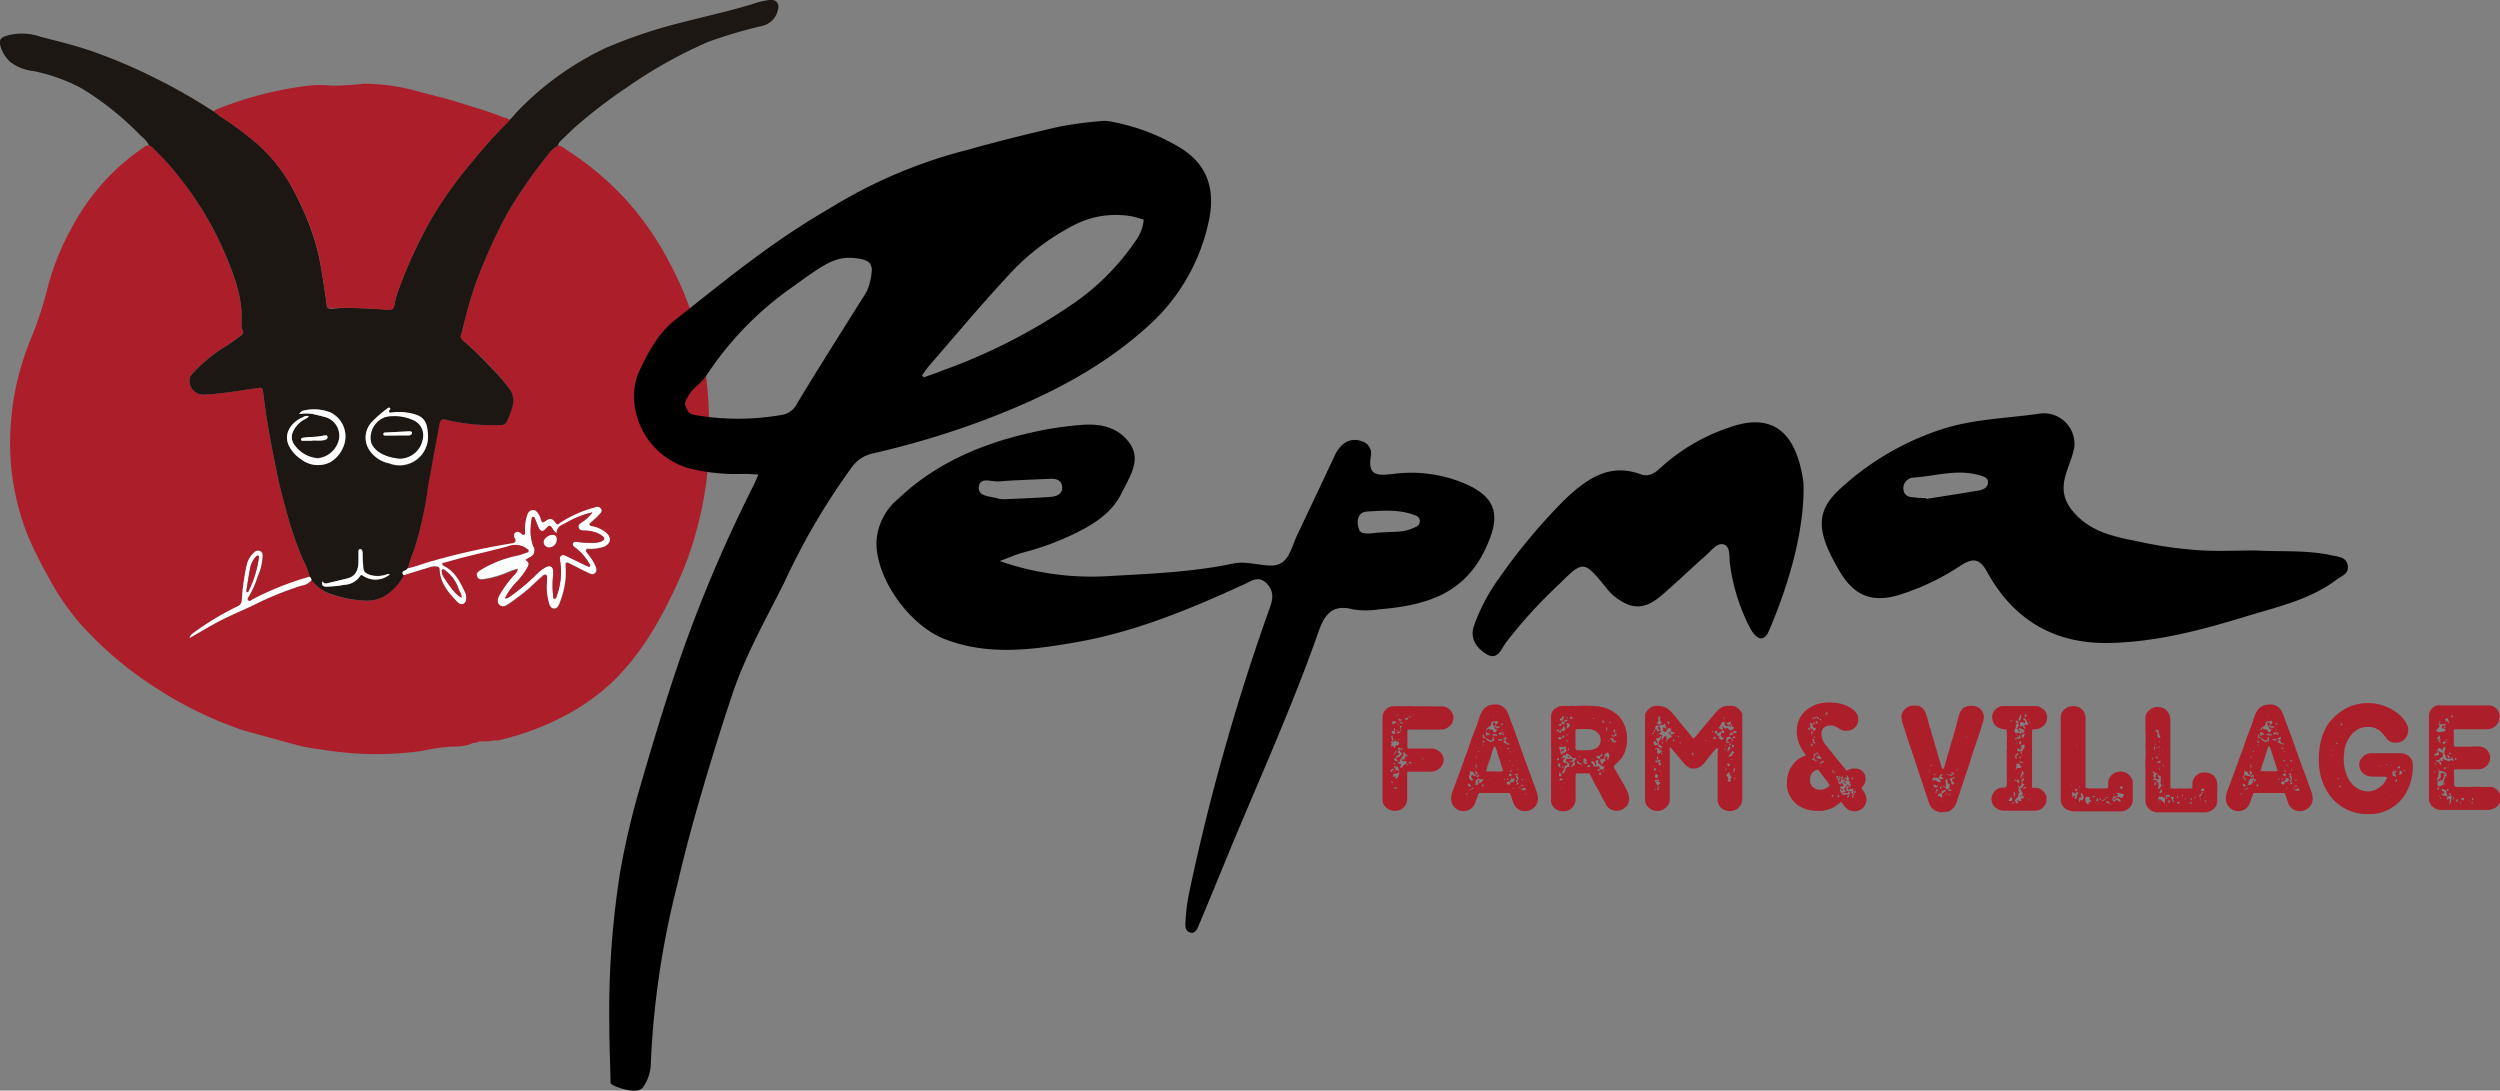
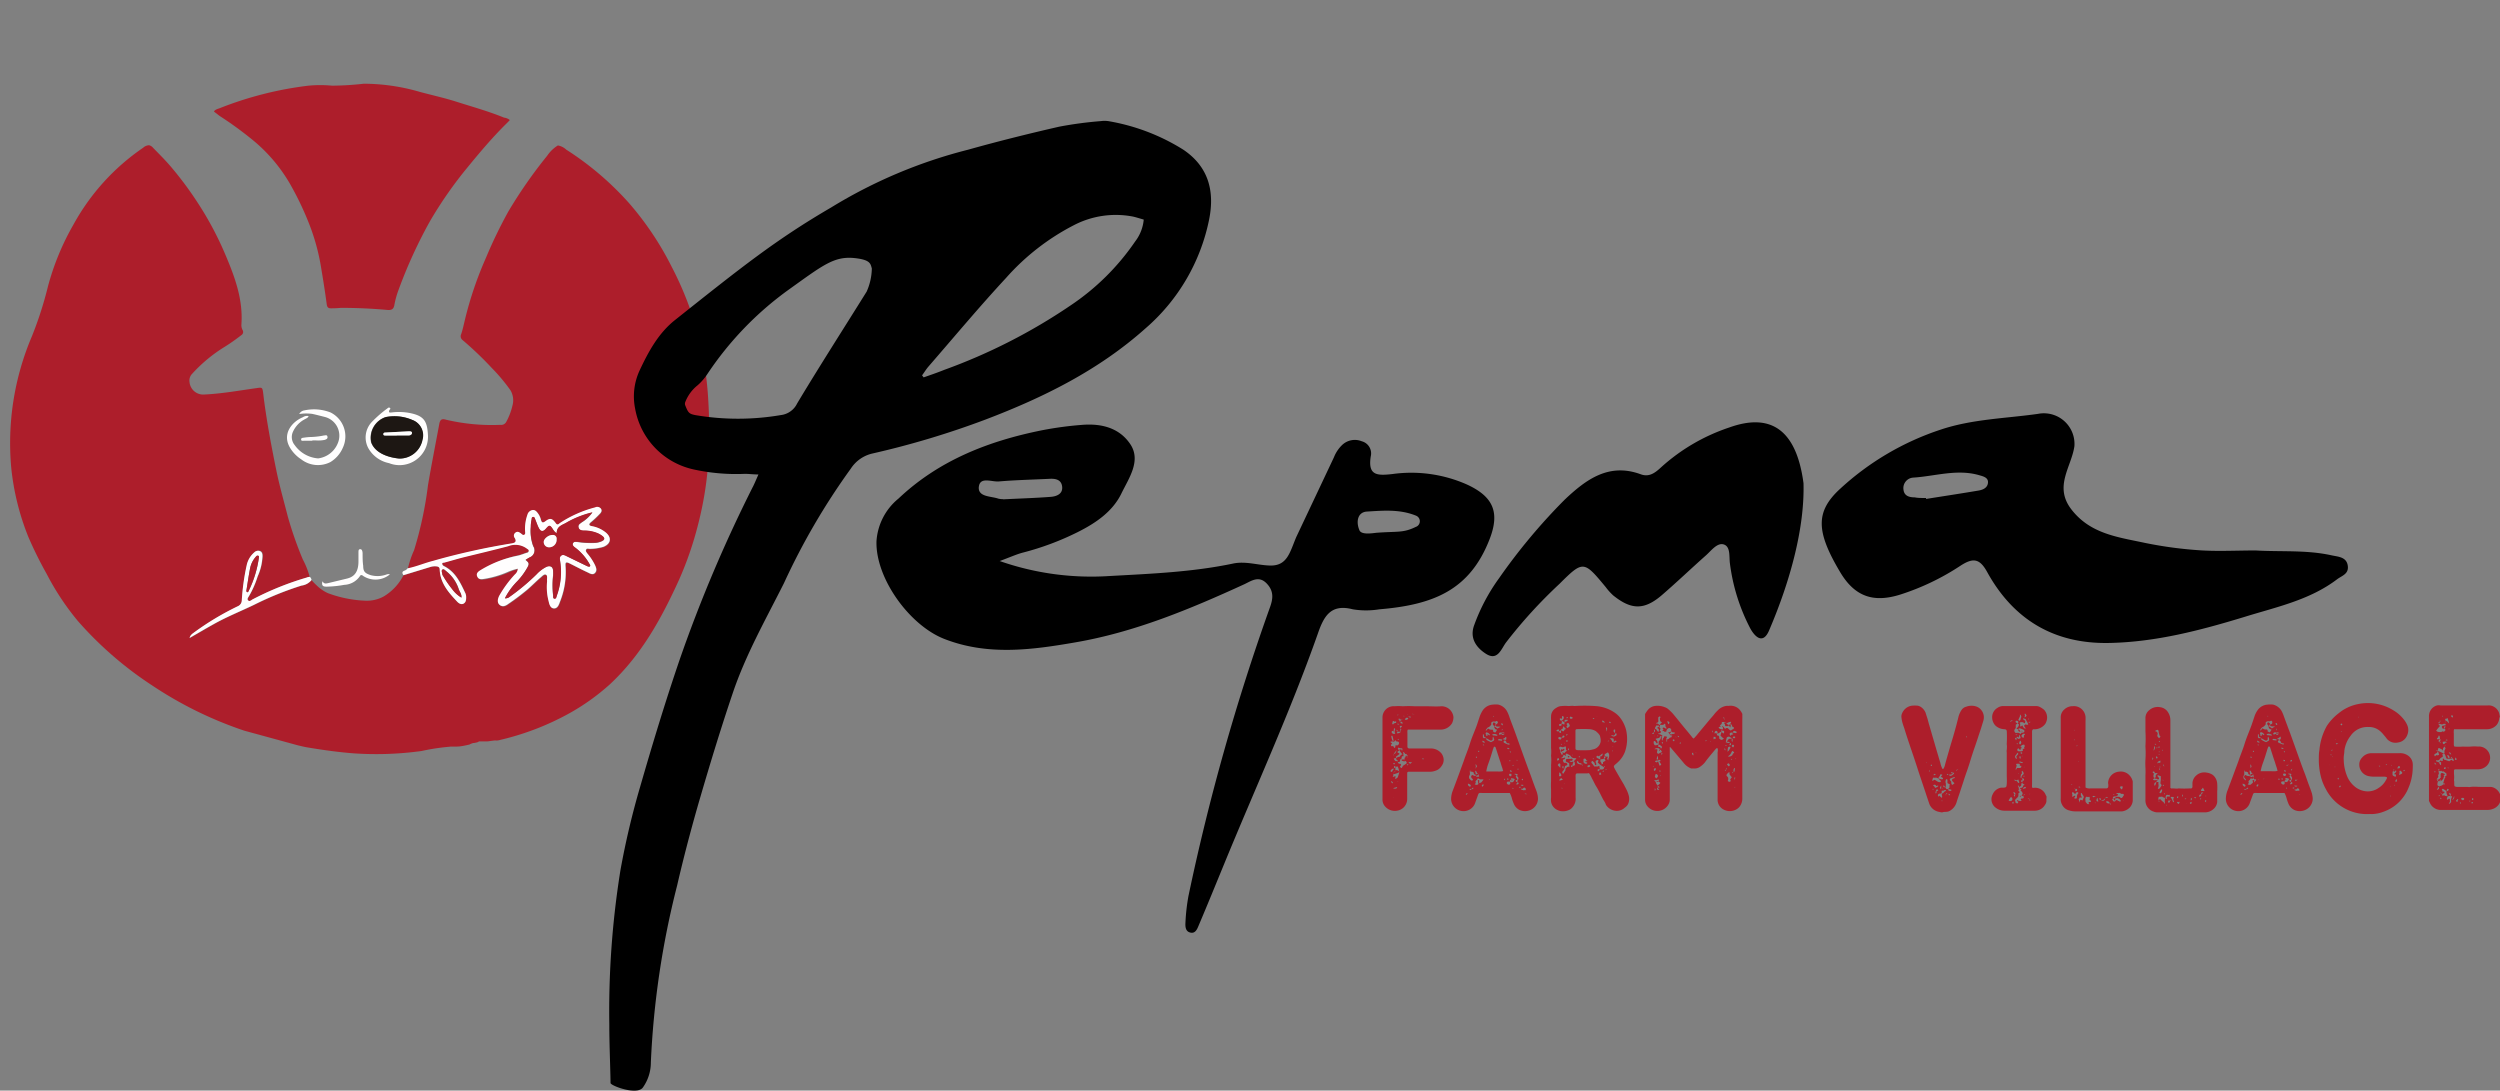
<svg xmlns="http://www.w3.org/2000/svg" viewBox="0 0 332.95 145.25">
  <rect x="0" y="0" width="332.95" height="145.25" fill="#808080" stroke="none" />
  <defs>
    <style>.cls-1{fill:#ad1e2b;}.cls-2{fill:#1d1713;}.cls-3{fill:#fffefe;}</style>
  </defs>
  <g id="Layer_2" data-name="Layer 2">
    <g id="Слой_1" data-name="Слой 1">
      <path class="cls-1" d="M32.53,97.31a51.62,51.62,0,0,1-12.23-6,48.25,48.25,0,0,1-9.9-8.57,34.63,34.63,0,0,1-4.18-6.3,51.89,51.89,0,0,1-2.43-4.9A33.73,33.73,0,0,1,1.5,62.33,36.35,36.35,0,0,1,4.24,44.81a49,49,0,0,0,2.15-6.68A34.3,34.3,0,0,1,9.8,29.88a29.61,29.61,0,0,1,9.26-10.2,1.26,1.26,0,0,1,.79-.34,1,1,0,0,1,.54.35c.82.84,1.65,1.66,2.41,2.56A46.37,46.37,0,0,1,26.33,27a43.74,43.74,0,0,1,3.72,7c1.25,2.95,2.34,5.93,2.1,9.22a1.36,1.36,0,0,0,.16.74.49.49,0,0,1-.18.68,25.38,25.38,0,0,1-2.19,1.54,19.94,19.94,0,0,0-4.31,3.56,1.29,1.29,0,0,0-.39,1.14,1.83,1.83,0,0,0,2,1.66c2.33-.11,4.62-.53,6.92-.85.76-.11.79-.11.89.67.41,3.47,1.06,6.9,1.76,10.33.41,2,1,4.06,1.51,6.07a50,50,0,0,0,2,5.73,10.71,10.71,0,0,1,.93,2.37c-.11,0-.24,0-.35.05a39.61,39.61,0,0,0-7.28,2.94c-.17.1-.37.28-.54.12s0-.39.08-.54a12.48,12.48,0,0,0,1.18-2.67A7.31,7.31,0,0,0,35,74.07c0-.28,0-.57-.33-.71a.72.72,0,0,0-.77.18,3.09,3.09,0,0,0-1,1.7A29.94,29.94,0,0,0,32.2,80a.87.87,0,0,1-.52.77,37,37,0,0,0-5.77,3.45c-.24.19-.55.34-.66.78,1.13-.65,2.18-1.27,3.24-1.86,1.74-1,3.59-1.71,5.39-2.58A42.86,42.86,0,0,1,40.17,78a2,2,0,0,0,1.32-.74,9.28,9.28,0,0,0,.69.71A5.24,5.24,0,0,0,43.68,79a16,16,0,0,0,4.94,1,4.67,4.67,0,0,0,2.51-.58,7,7,0,0,0,2.6-2.79l3.52-1.1a2,2,0,0,1,.88-.1c.25,0,.42.14.43.4.06,1.81,1.16,3.06,2.31,4.28.23.24.54.48.9.26s.33-.57.31-.91A1.12,1.12,0,0,0,62,79c-.68-1.45-1.34-2.9-2.89-3.66a.43.43,0,0,1-.21-.27c0-.15.15-.15.26-.18.84-.23,1.68-.48,2.53-.7,2-.51,4-1,6-1.49a2.56,2.56,0,0,1,2.49.32c.11.09.26.14.25.3s-.16.22-.29.26c-.38.13-.75.28-1.13.37a15,15,0,0,0-4.84,2c-.31.19-.7.42-.52.89s.62.37,1,.31a12.89,12.89,0,0,0,3-.88A6.84,6.84,0,0,1,69,75.79a1.07,1.07,0,0,1-.38.75,14.91,14.91,0,0,0-2.11,2.88c-.19.41-.32.88.09,1.2s.8.1,1.15-.16a30.34,30.34,0,0,0,2.57-1.94c.6-.52,1.15-1.1,1.76-1.61.19-.16.43-.43.66-.33s.14.46.15.71a1.37,1.37,0,0,1,0,.29,7.42,7.42,0,0,0,.2,2.49c.1.43.24,1,.74,1s.65-.54.8-.94a10.54,10.54,0,0,0,.72-4.68c0-.54.07-.61.57-.36.78.39,1.55.8,2.35,1.17.3.15.66.41,1,.09s.17-.69,0-1.06a7.35,7.35,0,0,0-1-1.52c-.11-.15-.28-.33-.18-.53s.32-.08.49-.1a6.57,6.57,0,0,0,1.82-.27c1-.41,1.13-1.24.3-1.92a4.07,4.07,0,0,0-1.83-.83c-.41-.08-.47-.25-.14-.53a12.64,12.64,0,0,0,1.13-1.06c.17-.19.41-.44.2-.75a.62.62,0,0,0-.76-.16,15.75,15.75,0,0,0-4.72,2.1c-.2.16-.35.22-.53,0-.49-.67-.76-.72-1.4-.24-.36.27-.48.12-.58-.22a2.33,2.33,0,0,0-.4-.86c-.18-.24-.38-.48-.73-.42a.84.84,0,0,0-.66.62,5.53,5.53,0,0,0-.31,2.17c0,.17.07.39-.11.49s-.33-.08-.47-.19-.44-.29-.7-.09a.49.49,0,0,0-.11.7c.32.54,0,.68-.43.74-1.75.26-3.48.6-5.21,1s-3.49.82-5.21,1.32c-1.14.33-2.24.82-3.41,1a12.81,12.81,0,0,1,.83-2.47A50.32,50.32,0,0,0,57,64.62c.46-2.72,1-5.43,1.5-8.14.11-.61.34-.75.92-.58a26.5,26.5,0,0,0,7.21.68.76.76,0,0,0,.8-.41,8.52,8.52,0,0,0,.81-2.12A2.64,2.64,0,0,0,68,52a24.13,24.13,0,0,0-2.51-3,46.11,46.11,0,0,0-3.92-3.74.63.63,0,0,1-.15-.76c.22-.65.35-1.31.52-2a48.25,48.25,0,0,1,2.76-8.12,62.63,62.63,0,0,1,3-6.21,62.28,62.28,0,0,1,5.17-7.42,4.71,4.71,0,0,1,1.43-1.38,2.17,2.17,0,0,1,1.1.55,40.18,40.18,0,0,1,8.42,7.18,40.81,40.81,0,0,1,5.65,8.46,43.31,43.31,0,0,1,4.81,17,72.34,72.34,0,0,1,.13,7.51A46.32,46.32,0,0,1,93,69.74a45.66,45.66,0,0,1-2.57,7.49c-2.33,5.12-5,10-9.22,13.92a29.45,29.45,0,0,1-5.48,3.9,35.9,35.9,0,0,1-9.15,3.5,1.44,1.44,0,0,1-.65.06c-.68.08-.86.12-1.07.13l-.18,0-.48,0c-.87,0-.08,0-.8.16-.42.1-.28,0-.63.14s0,.08-1,.28-1.39.06-1.9.13a28.93,28.93,0,0,0-3.73.57,44.25,44.25,0,0,1-9.06.31c-2.06-.16-4.11-.45-6.15-.79-.42-.07-.85-.18-1.27-.28" />
-       <path class="cls-2" d="M74.3,19.38a4.71,4.71,0,0,0-1.43,1.38,62.28,62.28,0,0,0-5.17,7.42,62.63,62.63,0,0,0-3,6.21,48.25,48.25,0,0,0-2.76,8.12c-.17.65-.3,1.31-.52,2a.63.63,0,0,0,.15.76A46.11,46.11,0,0,1,65.44,49,24.13,24.13,0,0,1,68,52a2.64,2.64,0,0,1,.27,2.07,8.52,8.52,0,0,1-.81,2.12.76.76,0,0,1-.8.41,26.5,26.5,0,0,1-7.21-.68c-.58-.17-.81,0-.92.58-.5,2.71-1,5.42-1.5,8.14a50.32,50.32,0,0,1-1.87,8.6,12.81,12.81,0,0,0-.83,2.47.78.78,0,0,1-.42.31c-.35.13-.31.35-.13.6a7,7,0,0,1-2.6,2.79,4.67,4.67,0,0,1-2.51.58,16,16,0,0,1-4.94-1A5.24,5.24,0,0,1,42.18,78a9.28,9.28,0,0,1-.69-.71.71.71,0,0,0-.23-.42,10.71,10.71,0,0,0-.93-2.37,50,50,0,0,1-2-5.73c-.54-2-1.1-4-1.51-6.07-.7-3.43-1.35-6.86-1.76-10.33-.1-.78-.13-.78-.89-.67-2.3.32-4.59.74-6.92.85a1.83,1.83,0,0,1-2-1.66,1.29,1.29,0,0,1,.39-1.14,19.94,19.94,0,0,1,4.31-3.56,25.38,25.38,0,0,0,2.19-1.54.49.49,0,0,0,.18-.68,1.36,1.36,0,0,1-.16-.74c.24-3.29-.85-6.27-2.1-9.22a43.74,43.74,0,0,0-3.72-7,46.37,46.37,0,0,0-3.53-4.72c-.76-.9-1.59-1.72-2.41-2.56a1,1,0,0,0-.54-.35,3.62,3.62,0,0,0-1.07-1.26,39.55,39.55,0,0,0-7.93-6.36,23.3,23.3,0,0,0-6.43-2.3A6.24,6.24,0,0,1,1.49,8.35,4.42,4.42,0,0,1,0,5.89C-.11,5.28.17,5,.75,4.8a7.45,7.45,0,0,1,4.69.11c2.17.55,4.35,1.09,6.48,1.8a70.9,70.9,0,0,1,8.94,3.79c2.42,1.2,4.76,2.54,7.05,4l.67.41c.52.36.53.42.76.57a47.21,47.21,0,0,1,4,2.89A21.48,21.48,0,0,1,38.91,25a40.74,40.74,0,0,1,2.28,4.93,28.23,28.23,0,0,1,1.52,5.45c.29,1.72.57,3.45.8,5.18,0,.34.14.53.53.57A12.27,12.27,0,0,0,45.4,41q3.1,0,6.2.24c.51,0,.82-.07.92-.65a11.74,11.74,0,0,1,.55-2,63.92,63.92,0,0,1,4.16-9.11,53.87,53.87,0,0,1,5.11-7.32c1.57-1.92,3.18-3.82,4.94-5.58.19-.19.27-.27.5-.52a10.78,10.78,0,0,0,1-1.09,39.94,39.94,0,0,1,11.93-8.6A65,65,0,0,1,91.06,2.93c3.21-.84,6.46-1.53,9.62-2.54A10.48,10.48,0,0,1,102.43,0c.75-.11,1.46.29,1.18,1.3a2.78,2.78,0,0,1-2.1,2.15,62.26,62.26,0,0,0-7.25,2.15A62.19,62.19,0,0,0,83.4,11.7a70,70,0,0,0-6.55,5c-.76.67-1.47,1.4-2.21,2.09A1.27,1.27,0,0,0,74.3,19.38ZM57,58.07c-.12-2-.57-2.68-2.4-3a7.69,7.69,0,0,0-2.44-.08c-.25,0-.46,0-.3-.32,0-.09.22-.15.07-.28s-.26,0-.35.07a16,16,0,0,0-2.1,1.84,3,3,0,0,0-.43,3.44,4.08,4.08,0,0,0,2.76,2A3.79,3.79,0,0,0,57,58.07ZM39.85,55.14a6.18,6.18,0,0,1,1.77,0c.56.12,1.12.27,1.68.41A2.57,2.57,0,0,1,45,59a3.27,3.27,0,0,1-2.71,2,4.21,4.21,0,0,1-3.12-1.77A1.68,1.68,0,0,1,39,57.54a3.52,3.52,0,0,1,1.65-1.73c.17-.1.38-.16.46-.4a1,1,0,0,0-.77.16c-1.42.58-2.85,2.23-1.67,4.12a4.77,4.77,0,0,0,1.45,1.48,3.64,3.64,0,0,0,3.89.37,4.11,4.11,0,0,0,1.68-1.89A3.56,3.56,0,0,0,44,54.93a6.08,6.08,0,0,0-3.46-.28A.93.93,0,0,0,39.85,55.14ZM51.93,76.49a.74.74,0,0,0-.45,0,3.53,3.53,0,0,1-2.11.09c-.77-.22-1-.46-1-1.25,0-.55-.06-1.11-.08-1.66,0-.24,0-.56-.31-.55s-.24.31-.24.53,0,.71,0,1.07c0,1.36-.45,2-1.51,2.31l-2.49.6c-.3.07-.59.15-.79-.24-.2.67.24.74.6.72a14.7,14.7,0,0,0,2.3-.24A2.65,2.65,0,0,0,48,76.71c.09-.17.27-.14.41,0A3,3,0,0,0,51.93,76.49ZM41.6,58.7h0c.14,0,.28,0,.42,0a4.29,4.29,0,0,0,1.24-.07c.18-.07.39-.2.35-.43s-.32-.18-.49-.15a9.91,9.91,0,0,1-1.72.15,7.47,7.47,0,0,0-.94.09c-.15,0-.37.06-.36.24s.23.17.37.17Z" />
      <path class="cls-1" d="M67.89,16c-.23.25-.42.43-.61.62-1.76,1.76-3.37,3.66-4.94,5.58a53.87,53.87,0,0,0-5.11,7.32,63.92,63.92,0,0,0-4.16,9.11,11.74,11.74,0,0,0-.55,2c-.1.58-.41.69-.92.65Q48.51,41,45.4,41a12.27,12.27,0,0,1-1.36.06c-.39,0-.49-.23-.53-.57-.23-1.73-.51-3.46-.8-5.18a28.23,28.23,0,0,0-1.52-5.45A40.74,40.74,0,0,0,38.91,25a21.48,21.48,0,0,0-5.57-6.61,47.21,47.21,0,0,0-4-2.89c-.23-.15-.43-.34-.83-.62,0-.25.59-.41.75-.47a47.36,47.36,0,0,1,11.81-3,16.68,16.68,0,0,1,3.16,0,39.5,39.5,0,0,0,4.22-.26,26.89,26.89,0,0,1,7.47,1.09c1.59.43,3.2.78,4.78,1.28,2.16.69,4.34,1.29,6.44,2.15C67.34,15.68,67.77,15.83,67.89,16Z" />
      <path class="cls-3" d="M53.73,76.6c-.18-.25-.22-.47.13-.6a.78.78,0,0,0,.42-.31c1.17-.23,2.27-.72,3.41-1,1.72-.5,3.46-.93,5.21-1.32s3.46-.71,5.21-1c.43-.06.75-.2.43-.74a.49.49,0,0,1,.11-.7c.26-.2.48-.07.7.09s.28.29.47.19.11-.32.11-.49a5.53,5.53,0,0,1,.31-2.17.84.84,0,0,1,.66-.62c.35-.06.55.18.73.42a2.33,2.33,0,0,1,.4.86c.1.34.22.49.58.22.64-.48.91-.43,1.4.24.18.26.33.2.53,0a15.75,15.75,0,0,1,4.72-2.1.62.62,0,0,1,.76.16c.21.31,0,.56-.2.75a12.64,12.64,0,0,1-1.13,1.06c-.33.28-.27.45.14.53a4.07,4.07,0,0,1,1.83.83c.83.68.71,1.51-.3,1.92a6.57,6.57,0,0,1-1.82.27c-.17,0-.39-.1-.49.1s.07.38.18.53a7.35,7.35,0,0,1,1,1.52c.17.37.3.74,0,1.06s-.68.06-1-.09c-.8-.37-1.57-.78-2.35-1.17-.5-.25-.62-.18-.57.36a10.54,10.54,0,0,1-.72,4.68c-.15.4-.3.94-.8.94s-.64-.54-.74-1a7.42,7.42,0,0,1-.2-2.49,1.37,1.37,0,0,0,0-.29c0-.25.08-.6-.15-.71s-.47.17-.66.33c-.61.51-1.16,1.09-1.76,1.61a30.34,30.34,0,0,1-2.57,1.94c-.35.26-.76.47-1.15.16s-.28-.79-.09-1.2a14.91,14.91,0,0,1,2.11-2.88,1.07,1.07,0,0,0,.38-.75,6.84,6.84,0,0,0-1.41.46,12.89,12.89,0,0,1-3,.88c-.37.06-.81.16-1-.31s.21-.7.52-.89A15,15,0,0,1,69,74c.38-.09.75-.24,1.13-.37.13,0,.28-.09.29-.26s-.14-.21-.25-.3a2.56,2.56,0,0,0-2.49-.32c-2,.53-4,1-6,1.49-.85.22-1.69.47-2.53.7-.11,0-.28,0-.26.18a.43.43,0,0,0,.21.27c1.55.76,2.21,2.21,2.89,3.66a1.12,1.12,0,0,1,.09.41c0,.34,0,.71-.31.91s-.67,0-.9-.26c-1.15-1.22-2.25-2.47-2.31-4.28,0-.26-.18-.38-.43-.4a2,2,0,0,0-.88.1Zm13.51,3.08a.82.82,0,0,0,.62-.21,28.86,28.86,0,0,0,3.59-3,4.59,4.59,0,0,1,1.33-1c.49-.2.83,0,.87.52a4.86,4.86,0,0,1,0,.66,12,12,0,0,0,0,2.61c0,.17,0,.44.18.46s.26-.24.32-.42a9.18,9.18,0,0,0,.45-4.47c0-.29-.15-.63.12-.84s.56,0,.83.12l2.68,1.3c.1,0,.22.14.32,0s0-.23-.06-.32A7,7,0,0,0,76.66,73c-.23-.16-.47-.32-.36-.61s.4-.23.64-.19a12.44,12.44,0,0,0,2.2.12,2.49,2.49,0,0,0,1-.22c.44-.2.42-.44.07-.7a2.88,2.88,0,0,0-.61-.36,4.62,4.62,0,0,0-1.8-.35c-.31,0-.62,0-.74-.39s.14-.5.39-.7a4.86,4.86,0,0,0,1.45-1.34,12.94,12.94,0,0,0-3.38,1.32c-.56.37-1.4.47-1.38,1.47a1.75,1.75,0,0,1-.25-.2,2,2,0,0,1-.25-.33c-.39-.61-.43-.62-.92-.1s-.75.44-1-.15c-.17-.35-.29-.73-.45-1.1,0-.13-.11-.29-.27-.29s-.18.19-.2.32a4.47,4.47,0,0,0-.11,1A5.85,5.85,0,0,0,71,72.75a1,1,0,0,1-.47,1.5c-.19.1-.36.21-.55.33.46.37.52.49.25,1a9.14,9.14,0,0,1-1.33,1.82A9.11,9.11,0,0,0,67.24,79.68Zm-5.79-.09c.06-.45-.22-.75-.33-1.09a5,5,0,0,0-1.68-2.43c-.13-.1-.32-.34-.51-.2s0,.4,0,.61a.49.49,0,0,0,.1.22,14.08,14.08,0,0,0,1.25,1.8A4,4,0,0,0,61.45,79.59Z" />
      <path class="cls-3" d="M41.26,76.82a.71.71,0,0,1,.23.42,2,2,0,0,1-1.32.74,42.86,42.86,0,0,0-6.29,2.54c-1.8.87-3.65,1.61-5.39,2.58-1.06.59-2.11,1.21-3.24,1.86.11-.44.42-.59.66-.78a37,37,0,0,1,5.77-3.45A.87.87,0,0,0,32.2,80a29.94,29.94,0,0,1,.65-4.72,3.09,3.09,0,0,1,1-1.7.72.72,0,0,1,.77-.18c.32.14.33.43.33.71a7.31,7.31,0,0,1-.64,2.65,12.48,12.48,0,0,1-1.18,2.67c-.1.15-.26.37-.08.54s.37,0,.54-.12a39.61,39.61,0,0,1,7.28-2.94C41,76.84,41.15,76.84,41.26,76.82Zm-8.35,2.05c.14,0,.18-.1.21-.18a14.6,14.6,0,0,0,1.36-4.43c0-.1,0-.2-.1-.25s-.23,0-.31.14a3.26,3.26,0,0,0-.76,1.53c-.18.93-.32,1.88-.47,2.82C32.82,78.62,32.77,78.77,32.91,78.87Z" />
      <path class="cls-3" d="M57,58.07a3.79,3.79,0,0,1-5.19,3.61,4.08,4.08,0,0,1-2.76-2,3,3,0,0,1,.43-3.44,16,16,0,0,1,2.1-1.84c.09-.07.21-.19.35-.07s0,.19-.07.28c-.16.36.05.35.3.32a7.69,7.69,0,0,1,2.44.08C56.47,55.39,56.92,56.07,57,58.07Zm-3.88,3a3.1,3.1,0,0,0,3.12-2.51,2.18,2.18,0,0,0-1.35-2.63,6,6,0,0,0-3.56-.38,2.91,2.91,0,0,0-1.92,3.36C49.92,60.27,51.55,60.91,53.16,61.07Z" />
      <path class="cls-3" d="M39.85,55.14a.93.93,0,0,1,.71-.49,6.08,6.08,0,0,1,3.46.28,3.56,3.56,0,0,1,1.63,4.72A4.11,4.11,0,0,1,44,61.54a3.64,3.64,0,0,1-3.89-.37,4.77,4.77,0,0,1-1.45-1.48c-1.18-1.89.25-3.54,1.67-4.12a1,1,0,0,1,.77-.16c-.08.24-.29.3-.46.4A3.52,3.52,0,0,0,39,57.54a1.68,1.68,0,0,0,.25,1.74,4.21,4.21,0,0,0,3.12,1.77A3.27,3.27,0,0,0,45,59a2.57,2.57,0,0,0-1.74-3.47c-.56-.14-1.12-.29-1.68-.41A6.18,6.18,0,0,0,39.85,55.14Z" />
      <path class="cls-3" d="M51.93,76.49a3,3,0,0,1-3.57.21c-.14-.13-.32-.16-.41,0a2.65,2.65,0,0,1-2.1,1.19,14.7,14.7,0,0,1-2.3.24c-.36,0-.8,0-.6-.72.2.39.49.31.79.24l2.49-.6c1.06-.26,1.51-1,1.51-2.31,0-.36,0-.71,0-1.07s0-.52.24-.53.3.31.31.55c0,.55,0,1.11.08,1.66,0,.79.25,1,1,1.25a3.53,3.53,0,0,0,2.11-.09A.74.74,0,0,1,51.93,76.49Z" />
      <path class="cls-3" d="M41.6,58.7H40.47c-.14,0-.37.05-.37-.17s.21-.22.36-.24a7.47,7.47,0,0,1,.94-.09A9.91,9.91,0,0,0,43.12,58c.17,0,.43-.14.49.15s-.17.36-.35.43a4.29,4.29,0,0,1-1.24.07c-.14,0-.28,0-.42,0Z" />
      <path class="cls-1" d="M67.24,79.68a9.11,9.11,0,0,1,1.69-2.31,9.14,9.14,0,0,0,1.33-1.82c.27-.48.21-.6-.25-1,.19-.12.36-.23.55-.33a1,1,0,0,0,.47-1.5,5.85,5.85,0,0,1-.34-2.56,4.47,4.47,0,0,1,.11-1c0-.13,0-.31.2-.32s.22.16.27.29c.16.37.28.75.45,1.1.29.59.59.63,1,.15s.53-.51.92.1a2,2,0,0,0,.25.33,1.75,1.75,0,0,0,.25.2c0-1,.82-1.1,1.38-1.47a12.94,12.94,0,0,1,3.38-1.32,4.86,4.86,0,0,1-1.45,1.34c-.25.2-.5.35-.39.7s.43.38.74.39a4.62,4.62,0,0,1,1.8.35,2.88,2.88,0,0,1,.61.36c.35.26.37.5-.07.7a2.49,2.49,0,0,1-1,.22,12.44,12.44,0,0,1-2.2-.12c-.24,0-.53-.06-.64.19s.13.45.36.61a7,7,0,0,1,1.85,2.15c.06.09.16.21.06.32s-.22,0-.32,0l-2.68-1.3c-.27-.13-.56-.33-.83-.12s-.16.55-.12.84a9.18,9.18,0,0,1-.45,4.47c-.06.18-.07.46-.32.42s-.15-.29-.18-.46a12,12,0,0,1,0-2.61,4.86,4.86,0,0,0,0-.66c0-.52-.38-.72-.87-.52a4.59,4.59,0,0,0-1.33,1,28.86,28.86,0,0,1-3.59,3A.82.82,0,0,1,67.24,79.68Zm6.89-7.87a.49.49,0,0,0-.54-.56c-.51,0-1.17.5-1.15.93a.7.7,0,0,0,.72.71A1,1,0,0,0,74.13,71.81Z" />
      <path class="cls-1" d="M61.45,79.59a4,4,0,0,1-1.21-1.09A14.08,14.08,0,0,1,59,76.7a.49.49,0,0,1-.1-.22c0-.21-.17-.46,0-.61s.38.1.51.2a5,5,0,0,1,1.68,2.43C61.23,78.84,61.51,79.14,61.45,79.59Z" />
      <path class="cls-1" d="M32.91,78.87c-.14-.1-.09-.25-.07-.37.15-.94.29-1.89.47-2.82a3.26,3.26,0,0,1,.76-1.53c.08-.09.17-.18.31-.14s.11.15.1.25a14.6,14.6,0,0,1-1.36,4.43C33.09,78.77,33.05,78.88,32.91,78.87Z" />
      <path class="cls-2" d="M53.16,61.07c-1.61-.16-3.24-.8-3.71-2.16a2.91,2.91,0,0,1,1.92-3.36,6,6,0,0,1,3.56.38,2.18,2.18,0,0,1,1.35,2.63A3.1,3.1,0,0,1,53.16,61.07ZM52.84,58h0c.54,0,1.08,0,1.61,0,.2,0,.43-.12.42-.34s-.25-.22-.42-.21l-3.09.16c-.14,0-.31,0-.31.21s.17.19.3.19Z" />
      <path class="cls-3" d="M74.13,71.81a1,1,0,0,1-1,1.08.7.7,0,0,1-.72-.71c0-.43.64-.94,1.15-.93A.49.49,0,0,1,74.13,71.81Z" />
      <path class="cls-3" d="M52.84,58H51.35c-.13,0-.31,0-.3-.19s.17-.21.31-.21l3.09-.16c.17,0,.42,0,.42.21s-.22.33-.42.34c-.53,0-1.07,0-1.61,0Z" />
      <path class="cls-1" d="M187.44,97.3a1.51,1.51,0,0,0,0,.3v1.65c0,.08,0,.16,0,.24a.27.27,0,0,0,.21.19l.18,0c.32,0,.65,0,.95,0,.61,0,1.22,0,1.83,0a1.81,1.81,0,0,1,1.4.71,1.57,1.57,0,0,1,.23.55A1.31,1.31,0,0,1,192,102a1.47,1.47,0,0,1-.9.67,1.87,1.87,0,0,1-.61.11H188.6c-.32,0-.65,0-1,0a.18.18,0,0,0-.19.18c0,.26,0,.53,0,.79,0,.86,0,1.73,0,2.6a1.58,1.58,0,0,1-1.3,1.61,1.73,1.73,0,0,1-1.79-.75,1.38,1.38,0,0,1-.2-.75c0-.45,0-.88,0-1.33V99c0-1.12,0-2.22,0-3.34v-.12a1.5,1.5,0,0,1,1.32-1.48,1,1,0,0,1,.24,0,7.49,7.49,0,0,1,1.16,0,13.7,13.7,0,0,1,1.57,0c.51,0,1,0,1.5,0,.69,0,1.36.06,2.05,0a1.6,1.6,0,0,1,1.61,1.44,1.91,1.91,0,0,1-.18.81,1.78,1.78,0,0,1-1.53.86l-2.72,0c-.47,0-.94,0-1.4,0a1.19,1.19,0,0,0-.25,0Zm-2.23,5.32a.11.11,0,0,0,0,.11.09.09,0,0,0,.08.06c.06,0,.14,0,.14-.06a.44.44,0,0,1,.16-.23s0-.12,0-.16l.25-.14v.44s0,.13-.1.15a.46.46,0,0,0-.17.32c0,.08,0,.18-.06.27s0,.06.06.08l.21-.08c.06,0,.12.06.08.12s0,.06-.06.1a.09.09,0,0,0,0,.1s.06,0,.1,0,.24-.1.26-.22a5.05,5.05,0,0,0,.18-.55v-.16a1.7,1.7,0,0,0-.18-.63.27.27,0,0,0-.12-.09c-.06.07-.12.11-.18.17a.22.22,0,0,1,0-.1.19.19,0,0,0-.08-.11s-.11,0-.13.11a.82.82,0,0,1,0,.22A.56.56,0,0,0,185.21,102.62Zm0-3.84c-.06,0-.06,0,0,.08a1.73,1.73,0,0,0,.2.15.36.36,0,0,0-.14.36l.28,0a1.23,1.23,0,0,1,.14.25c.21-.07.11-.25.17-.35a1.23,1.23,0,0,1,.28,0,.51.51,0,0,0,.18-.24.21.21,0,0,0-.16-.27.5.5,0,0,0-.16,0,1.8,1.8,0,0,1-.18-.2.7.7,0,0,1-.13.18c0,.08-.08.06-.18,0a.25.25,0,0,0,.08-.14,3.81,3.81,0,0,0-.12-.51.17.17,0,0,0-.06-.1.07.07,0,0,0-.06,0s-.06,0-.06.06a1.66,1.66,0,0,0,.24.71C185.43,98.74,185.33,98.74,185.25,98.78Zm.57-1.66s0-.09,0-.11-.07,0-.13,0l-.06.43,0,0s-.06-.06-.08-.08a.11.11,0,0,0-.16.06s0,.12,0,.16a.39.39,0,0,0,.47.14A.6.6,0,0,1,185.82,97.12Zm-.51,6.93c0,.1.06.18.12.24s.08,0,.1,0,0-.08,0-.1a1.21,1.21,0,0,0-.16-.16h0S185.31,104,185.31,104.05Zm.38-8a.11.11,0,0,0-.18.06l-.06.29c.12.1.12.12.18,0a.43.43,0,0,1,.21-.11c.16,0,.16,0,.12-.26A.2.2,0,0,1,185.69,96.1Zm.21,4.1a2.13,2.13,0,0,1,.22-.18.29.29,0,0,0,.14.31c.06,0,.15.06.17.14l-.47.35a.59.59,0,0,0,0,.2v0c-.1,0-.2,0-.29.08a.82.82,0,0,0,.23.32,1.62,1.62,0,0,1,.3,0s0,.11,0,.15a.5.5,0,0,1,.08.14c.13.1.31,0,.37.2a.94.94,0,0,1-.12.18c-.06.11,0,.15.12.23s.16-.23.28-.31a3.71,3.71,0,0,0,.41-.28l.06-.08c-.08-.19-.06-.19-.28-.29a1.06,1.06,0,0,1-.1.17s0-.09-.09-.13-.12,0-.16,0,0-.06-.06-.08v-.12h0c.14,0,.29,0,.41,0a.22.22,0,0,0-.08-.22.16.16,0,0,0,.18-.13.37.37,0,0,1,.14-.24.09.09,0,0,0,0-.14.55.55,0,0,0-.18,0,.49.49,0,0,0-.41-.31v-.1c0-.1.1-.22,0-.35l-.2,0-.31-.1-.06.17c.08.1.16.18.25.28a.13.13,0,0,0-.17,0,.87.87,0,0,0-.12.14l-.06-.12c-.06-.08-.14-.08-.18,0l-.25.35-.08.14a.11.11,0,0,0,.06.08s0,0,0,0,.06,0,0-.08a.87.87,0,0,0-.08-.14A.29.29,0,0,0,185.9,100.2Zm-.31,1.53a.07.07,0,0,0,0,.06.17.17,0,0,0,.23,0s0-.06,0-.06l-.11-.06Zm0,4.47a.06.06,0,0,0,0,0s0,.06.08,0v0Zm.47-1.26s0,0,.06,0a.07.07,0,0,0,0,0s0-.06-.08-.06l-.47.14A.49.49,0,0,0,186.06,104.94Zm.3-2.17a.47.47,0,0,0-.48-.13s0,.13-.1.15a.46.46,0,0,0-.17.32.24.24,0,0,0,.23,0l.32-.1a.67.67,0,0,0,.2-.12Zm.21-1.61c-.08.08-.06.18-.08.26s-.1.15-.27.11c0,0,0-.11,0-.15a.53.53,0,0,0-.12-.1c-.12-.06-.12-.16-.12-.28v0a1.07,1.07,0,0,1,.39-.16c.16,0,.16-.25.34-.29s.06,0,.08-.08a1.35,1.35,0,0,1-.34-.47.2.2,0,0,0-.08-.14,2,2,0,0,1,.34,0v.1c.08.12.14.23.2.31s0,.34.07.49c-.23,0-.23,0-.27.2a.15.15,0,0,1,0,.1h0Zm-.08-3.66h-.25a.6.6,0,0,0-.2-.28c0,.16,0,.18.1.22s.06,0,.1,0-.12.14-.18.22,0,0,0,0a.18.18,0,0,0,.1.06.9.9,0,0,0,.39-.15.58.58,0,0,1,0-.18c.14-.2.14-.2,0-.36.06-.07.12-.13.18-.21s0-.06,0-.1a1.17,1.17,0,0,1-.26,0c0,.14,0,.22.1.27Zm-.27,6.63s0,0,0,0l-.1,0a.07.07,0,0,0-.06,0s0,0,.06,0S186.2,104.15,186.22,104.13Zm0-8.92s0,0,0,0-.06,0-.06.08,0,.06.08,0a.65.65,0,0,1,.15-.1C186.32,95.23,186.3,95.21,186.26,95.21Zm.06,3.25a0,0,0,0,0,0,0s-.1,0-.1.1,0,0,0,0S186.34,98.52,186.32,98.46Zm0-2c-.06-.07-.16,0-.14,0s0,.06.06.08a.15.15,0,0,0,.08,0s0,0,0,0A.18.18,0,0,0,186.34,96.47Zm.45-.51s.06,0,.08-.08,0,0,0,0,0,0,0,0l-.22.07c0-.11-.1-.17-.2-.17s-.07,0-.09.06,0,.07.09.07,0,0,.06,0l-.06.16a.09.09,0,0,0,.06.06.07.07,0,0,0,.1,0,.13.13,0,0,0,0-.14h0l0,0Zm.06.34s0,0,0-.06a.11.11,0,0,0-.1-.06.46.46,0,0,0-.18.16C186.69,96.36,186.77,96.4,186.85,96.3Zm.29-.83,0,0a.28.28,0,0,0-.06-.08.05.05,0,0,0-.06.06Zm.36.16a.4.4,0,0,0-.3.25.31.31,0,0,0,.32,0C187.56,95.75,187.58,95.69,187.5,95.63Zm0,5.39a0,0,0,0,0,0,0s0,0,0,0,.09,0,.09-.06l-.07-.14c0-.06.07-.15,0-.21l-.12,0s-.06,0-.08.06,0,0,0,0l.18.13A1,1,0,0,0,187.52,101Zm.06-5.79s-.08,0-.08.06a.07.07,0,0,0,0,0l.11-.06S187.6,95.23,187.58,95.23Zm0,6.62s-.07,0-.09.06.06.06.09.06.06,0,.1-.06S187.67,101.85,187.63,101.85Zm.14-6.4c0,.06,0,.1.06.12s.16.1.24,0l-.18-.2C187.83,95.41,187.79,95.41,187.77,95.45Zm0,6.08a.3.3,0,0,0,.22.24.26.26,0,0,0,.18-.24A.68.68,0,0,0,187.81,101.53Zm.57-6.34s0-.09-.08-.09a.07.07,0,0,1,0,0,.38.38,0,0,0,.08.11S188.38,95.21,188.38,95.19ZM189.6,101s-.09,0-.1-.06a.23.23,0,0,0-.05.1s0,0,0,.06l.11.06a.34.34,0,0,0,0-.1Zm1.52-5.49s0,0,0,0,0-.1,0-.14S191.12,95.47,191.12,95.51Z" />
      <path class="cls-1" d="M197.37,105.61a1.67,1.67,0,0,0-.33,0c-.14.06-.16.16-.2.27l-.36,1a1.63,1.63,0,0,1-1.73,1.14,1.65,1.65,0,0,1-1.49-1.58,3.16,3.16,0,0,1,.19-1.06c.51-1.34,1-2.68,1.48-4,.26-.79.59-1.54.83-2.33s.59-1.57.88-2.34c.14-.39.26-.79.4-1.2a3.85,3.85,0,0,1,.41-.87,1.76,1.76,0,0,1,1.38-.8,3,3,0,0,1,.73,0,1.83,1.83,0,0,1,1.2,1,5.17,5.17,0,0,1,.31.79c.26.71.53,1.4.79,2.12l1.12,3.13c.24.65.47,1.3.71,1.93s.45,1.26.69,1.89c.06.2.16.4.23.61a3.29,3.29,0,0,1,.22,1.07,1.66,1.66,0,0,1-1,1.49,1.77,1.77,0,0,1-1.46,0,1.58,1.58,0,0,1-.75-.8,5.84,5.84,0,0,1-.25-.67,3.14,3.14,0,0,0-.3-.79Zm-2.11.12a.1.1,0,0,0,0,.15l.22-.21C195.34,105.63,195.3,105.63,195.26,105.73Zm1.66-2.07.06-.26a.09.09,0,0,0,0-.08.66.66,0,0,1-.08-.13.08.08,0,0,0-.06-.12,1.19,1.19,0,0,1-.16-.16.34.34,0,0,0-.18-.27s0,0,0-.06c.13-.14,0-.26,0-.38a.27.27,0,0,0,.13,0s.06-.06.06-.06,0-.23-.12-.31a.59.59,0,0,0-.17,0,.85.85,0,0,0-.14-.1h-.06s0,0,0,0a.15.15,0,0,0,.08,0,.54.54,0,0,0,.18,0c0,.12.13.24.1.37a.2.2,0,0,0,0,.3.12.12,0,0,0,.05.08.32.32,0,0,0-.11.39,1,1,0,0,0,.11.35,1.84,1.84,0,0,1-.25-.09.17.17,0,0,1-.08-.14.87.87,0,0,0,0-.1l-.22-.12-.23,0a.15.15,0,0,1,0-.08c0-.06,0-.08-.08-.06a0,0,0,0,0,0,0s0,.08,0,.1c0,.22.08.45-.1.61v.3c.1.1.18.21.28.31h.12c.11,0,.13-.12.09-.18s-.25-.19-.21-.37.12-.12.19-.2a.67.67,0,0,0,.44.16.34.34,0,0,0,.27.12h.36a1.65,1.65,0,0,0-.14.26v0a.38.38,0,0,0-.16-.06s-.08,0-.12,0c0,.19-.21.23-.27.39a.27.27,0,0,1-.1.37.39.39,0,0,0,.39.06c.14-.09.22-.25.38-.25l.12-.06.21-.26a.12.12,0,0,0,0-.14,1.54,1.54,0,0,0-.17,0v0C197,103.82,197,103.72,196.92,103.66Zm-1.42.71c0,.06,0,.12,0,.16s.16.23.3.25l.07-.1v-.13A.76.76,0,0,0,195.5,104.37Zm.71.65a.06.06,0,0,0-.08-.1.27.27,0,0,0-.16.22c-.06,0-.1-.06-.17-.08s-.06.06-.06.08,0,.06.09.06.1,0,.12-.08A.31.31,0,0,0,196.21,105Zm.1-1.46c0-.08.12-.16.12-.27h.15C196.56,103.48,196.46,103.52,196.31,103.56Zm.25-2.74c0,.06,0,.12.12.12s0,0,0,0a.21.21,0,0,0,0-.11.16.16,0,0,0-.08-.08S196.56,100.77,196.56,100.82Zm.24,2.25c-.2,0-.2,0-.24.25a.41.41,0,0,0,.3-.13A.08.08,0,0,0,196.8,103.07Zm.14.25a.34.34,0,0,0-.14.08s0,.06,0,.08,0,0,0,0l.12-.1A.09.09,0,0,0,196.94,103.32Zm-.08.93c0-.12,0-.22-.06-.35v0H197v.43l-.12.06C196.9,104.35,196.84,104.29,196.86,104.25Zm0-4.25s0,0,0,0,0,.15.06.15.06,0,.08-.09S196.92,100,196.88,100Zm.67,4.47s-.06,0-.08,0a.65.65,0,0,0-.1.15c0,.08,0,.1.1.16a2.44,2.44,0,0,1,.16-.23S197.59,104.49,197.55,104.47Zm-.1-5.75c0,.14.14.2.33.16a.07.07,0,0,0,0,0s0,0,0-.06l-.25-.16s0,0-.06,0S197.43,98.68,197.45,98.72Zm.23-.59a1,1,0,0,0-.05-.24s0-.06-.06-.1,0,0-.06,0l0,0c0,.12,0,.24,0,.34s.06.1.08.17h.37a.58.58,0,0,1,0,.18s0,0,0,0a.87.87,0,0,0,.14.12,4.5,4.5,0,0,0,.49.24,1.65,1.65,0,0,0,.26-.14.25.25,0,0,0,.17-.24,2.84,2.84,0,0,1-.13-.35c-.16.15,0,.33-.14.47a.27.27,0,0,1-.32,0l-.47-.28A1.42,1.42,0,0,0,197.68,98.13Zm0,1.1s-.07-.1-.11-.08,0,0-.08.06l.1.06S197.65,99.25,197.68,99.23Zm-.09,4.55s0,0,0,0-.06,0,0,.08,0,0,0,0S197.61,103.82,197.59,103.78ZM198,98s.08,0,.1,0,0,0,0-.06a.62.62,0,0,1,0-.16,2.56,2.56,0,0,1,.25.16l.08-.06a.6.6,0,0,0-.41-.33.11.11,0,0,0-.14.06c0,.06-.06.13,0,.17s.06,0,.1,0A.12.12,0,0,0,198,98Zm1.46-1.67a.22.22,0,0,0-.14-.32.42.42,0,0,1-.34.08.37.37,0,0,0-.29.08s-.06,0-.08.08a1.18,1.18,0,0,0,0,.25,2.13,2.13,0,0,1-.18.22.74.74,0,0,1-.27.16.94.94,0,0,0-.3.43l0,0c.16,0,.18-.18.34-.29a.59.59,0,0,0,.53.15c.06,0,.12.08.14.16a.18.18,0,0,0,0,.12l.26.12a2.43,2.43,0,0,0,.2-.28.24.24,0,0,0,0-.16,1.38,1.38,0,0,1,.25-.19,1,1,0,0,1,.26-.12c-.18-.1-.38,0-.61-.1,0-.06-.08-.14-.14-.22C199.34,96.49,199.4,96.4,199.44,96.3Zm-.51,3.15c-.06.17-.12.31-.16.47-.18.59-.36,1.2-.59,1.79a5.94,5.94,0,0,0-.26,1,1.48,1.48,0,0,0,.24,0c.39,0,.77,0,1.16,0a4.16,4.16,0,0,0,.61,0,1.4,1.4,0,0,0,.24-.06c-.06-.18-.08-.32-.14-.48s-.14-.41-.2-.63c-.22-.63-.41-1.26-.63-1.91a.3.3,0,0,0-.16-.23Zm-.5,4.27s0,0,0,0-.08,0-.17,0a.07.07,0,0,0,0,0l.07.06Zm-.06-8.15a.18.18,0,0,0,0,.1l0,0s0,0,0,0l-.06-.08Zm1,2.28c-.2-.15-.34-.16-.67-.06a.53.53,0,0,1,.1.12.07.07,0,0,0,.06,0l.51.06C199.42,97.87,199.42,97.87,199.38,97.85Zm-.47-1.65a.24.24,0,0,0-.1.25l.17.24.26-.18A.44.44,0,0,0,198.91,96.2Zm-.06-.85v.06s0,.06.08,0a.08.08,0,0,1,0-.06A.09.09,0,0,0,198.85,95.35Zm.35,1.5c.12.06.24.12.28.27l-.28,0a.56.56,0,0,1-.22-.45A1.53,1.53,0,0,0,199.2,96.85Zm.08,6.91-.08,0s0,0,0,0,0,0,0,0,.06,0,.08,0A.2.2,0,0,0,199.28,103.76Zm1.18-5.18c-.14,0-.27.1-.2.28a2.19,2.19,0,0,0,.2.11c.14.06.26.12.38.16a.65.65,0,0,0,.19,0,.07.07,0,0,0,0,0,.15.15,0,0,0,0-.1c-.1-.13-.27,0-.39-.13a.82.82,0,0,0-.06-.16,1.29,1.29,0,0,0-.16-.18l.18-.14v-.19s0-.1,0-.1a.09.09,0,0,0-.1,0,.65.65,0,0,1-.28.21c-.07,0-.09.08-.13.12l-.46-.06a.2.2,0,0,0-.11.06s0,.06,0,.1l.51.06a.74.74,0,0,0,0-.18C200.22,98.46,200.36,98.46,200.46,98.58Zm-.27-.73a.66.66,0,0,0,.19-.15s0-.06,0-.1a.46.46,0,0,0-.45-.06c-.06,0-.12,0-.16,0a.15.15,0,0,0-.14.16.08.08,0,0,0,.1.11l.22-.08,0,0C200,97.87,200.07,97.91,200.19,97.85Zm-.24-.33a.86.86,0,0,0,.45.08s0,.06,0,.1H200l0,0C200,97.66,200,97.6,200,97.52Zm0-1.22a.19.19,0,0,0,.1.25s.08,0,.08,0a.22.22,0,0,0-.1-.25.07.07,0,0,0-.06,0S200,96.28,200,96.3Zm.14.82s0-.05,0-.07a.07.07,0,0,0,0,0s-.08,0-.08.07,0,.1,0,.2Zm.31,6.6s0,0-.06-.06,0,0,0,0a.22.22,0,0,0,0,.22A.16.16,0,0,0,200.44,103.72Zm.69.35a1.6,1.6,0,0,0-.31,0c-.06,0-.12.12-.12.18a.31.31,0,0,0,.21.22c.1,0,.18,0,.26-.1a1.23,1.23,0,0,1,0-.28.35.35,0,0,0,.28.06.32.32,0,0,0,.21-.2l.12-.21a1,1,0,0,0-.51-.12c0,.06,0,.12,0,.18v0C201.17,103.84,201.07,103.9,201.13,104.07Zm-.31-.43s-.06.06-.08.08.08.14.15.12,0-.06,0-.1S200.87,103.62,200.82,103.64Zm.05-4.07c-.05,0-.11,0-.11.05a.11.11,0,0,0,.06.08.25.25,0,0,0,.27,0Zm.38,3.48a0,0,0,0,0,0,0,.15.15,0,0,0-.2,0,.16.16,0,0,0,0,.22.24.24,0,0,0,.22.08A.28.28,0,0,0,201.25,103.05Zm-.12-1.83s0-.06-.08,0,0,0,0,0l.08.2C201.13,101.32,201.15,101.26,201.13,101.22Zm0,1.42a.25.25,0,0,0,.12.13s.08,0,.1,0,0,0,0-.07-.08-.14-.18-.14S201.09,102.62,201.11,102.64Zm.28-2.41s0,0,0,0,0,0,0,0,0-.06-.08,0-.06,0-.1,0a.29.29,0,0,0-.06-.22h0s-.08,0-.06.08a.15.15,0,0,0,.16.12S201.35,100.2,201.39,100.23Zm0,3.57a.08.08,0,0,1,.05.1l-.05,0a.05.05,0,0,1-.08,0s0-.08,0-.12v0Zm.05,1.08c0,.1,0,.16.12.16a0,0,0,0,0,0,0c0-.06,0-.1-.06-.14a.07.07,0,0,1-.06,0S201.46,104.86,201.46,104.88Zm.16-3a.21.21,0,0,0-.1,0c-.05,0-.06.06-.05.08a.21.21,0,0,0,.11,0S201.64,101.87,201.62,101.83Zm.53,2a.31.31,0,0,0,.1-.26.32.32,0,0,0-.14-.25.24.24,0,0,1-.09-.08l.11-.06s.06-.08,0-.1a.09.09,0,0,0-.06-.08c-.13,0-.25-.06-.35,0,.06.12.24.06.28.2a.17.17,0,0,0-.06.25.9.9,0,0,1,.19.36.28.28,0,0,0-.13,0c-.06,0-.1,0-.1.08a.16.16,0,0,0,.1.17.32.32,0,0,0,.13,0,.35.35,0,0,1-.15.24s0,.08,0,.1a.31.31,0,0,0,.27-.08.12.12,0,0,0,0-.16.5.5,0,0,0-.14-.08ZM202,101.2h0s0,.08,0,.1a.06.06,0,0,0,.08,0A.07.07,0,0,0,202,101.2Zm.13,1.18s-.07.06,0,.1,0,.06.08,0a.07.07,0,0,0,0-.1S202.17,102.36,202.13,102.38Zm.24,2.4s-.06.06-.06.08.06.06.08.06a.42.42,0,0,0,.14-.06v-.06Zm.49-.16s.06-.05,0-.09a.07.07,0,0,0,0,0,1.62,1.62,0,0,0-.31,0,.2.2,0,0,0,0,.06s0,0,0,0l.17.07A.25.25,0,0,0,202.86,104.62Zm.18.61s.1,0,.16,0c0-.17,0-.29-.16-.33s-.16.1-.24.14h-.13c-.06,0-.1,0-.1,0s0,.08,0,.08a1.31,1.31,0,0,0,.29.11C203,105.29,203,105.23,203,105.23Zm-.22-1.45a.11.11,0,0,0-.08-.06.1.1,0,0,0-.07.1.12.12,0,0,0,.05.08.15.15,0,0,0,.1,0,.06.06,0,0,1,0,0S202.84,103.8,202.82,103.78Zm.38,2c.06,0,.1,0,.1,0s0-.08-.06-.08a1,1,0,0,0-.22,0A1.15,1.15,0,0,1,203.2,105.77Z" />
      <path class="cls-1" d="M211.39,103H210a.25.25,0,0,0-.16.24,1.1,1.1,0,0,0,0,.25c0,.93,0,1.87,0,2.78a1.62,1.62,0,0,1,0,.31,1.76,1.76,0,0,1-.67,1.18l-.1.06a1.92,1.92,0,0,1-1.24.2,1.86,1.86,0,0,1-.45-.16,1.48,1.48,0,0,1-.81-1.08,2.37,2.37,0,0,1,0-.53c0-.36,0-.73,0-1.1a10.75,10.75,0,0,1,0-1.13c0-.31,0-.61,0-.92s0-.57,0-.85a2.06,2.06,0,0,0,0-.35,6.84,6.84,0,0,0,0-1.28,5.06,5.06,0,0,0,0-1c0-.57,0-1.14,0-1.71,0-.25,0-.51,0-.77,0-.45,0-.9,0-1.34a2.23,2.23,0,0,1,0-.37,1.28,1.28,0,0,1,.67-1.14,1.34,1.34,0,0,1,.79-.26,3.84,3.84,0,0,1,.83,0c.27,0,.53-.06.8,0a21.19,21.19,0,0,1,2.76,0,5.11,5.11,0,0,1,2.58.85,3.21,3.21,0,0,1,.79.73,4.38,4.38,0,0,1,.67,1.26,3.88,3.88,0,0,1,.19.84,5.23,5.23,0,0,1-.23,2.39,3.6,3.6,0,0,1-1,1.45,2.19,2.19,0,0,1-.22.2c-.37.29-.29.35-.11.71.39.69.78,1.36,1.16,2,.16.31.33.61.47.92a4.4,4.4,0,0,1,.18.51,1.71,1.71,0,0,1,0,1,1.16,1.16,0,0,1-.4.59l-.29.23a1.53,1.53,0,0,1-1.38.2,1.68,1.68,0,0,1-.94-.71,2.69,2.69,0,0,0-.34-.65c-.33-.61-.61-1.26-1-1.87-.2-.33-.34-.69-.53-1a3.58,3.58,0,0,0-.4-.71A1,1,0,0,0,211.39,103Zm-3.71-5.45a.17.17,0,0,0,.16.06.11.11,0,0,0,.06-.14.75.75,0,0,1,0-.22l.24.14a.17.17,0,0,0,.18-.08.61.61,0,0,0,0-.12c.1,0,.18,0,.18-.15s-.23-.14-.25-.28a.05.05,0,0,0-.08,0s0,0,0,0a.44.44,0,0,0,0,.28.2.2,0,0,0-.24.13.44.44,0,0,0-.06.1l-.25.12V97.2l-.06-.06a.84.84,0,0,0-.2.08c-.08,0-.08.08,0,.18l.3,0A.38.38,0,0,0,207.68,97.54Zm-.07,3.66a.15.15,0,0,0-.12-.24.09.09,0,0,0-.06.06.24.24,0,0,0,0,.28A.85.85,0,0,0,207.61,101.2Zm-.14.71.33.33s0,0,0,0a4.21,4.21,0,0,0,0-.51s0,0-.08-.06S207.49,101.79,207.47,101.91Zm.14-3.78c-.12.23-.1.27.19.37a.48.48,0,0,0,.2-.29.39.39,0,0,0,.26,0,.17.17,0,0,0,.09-.16s0-.06-.07-.08-.12,0-.14,0l-.14.26Zm.09,4.76h-.07l0,0a.49.49,0,0,1,0,.34c0,.06,0,.13.1.15s.23-.06.21-.15A.55.55,0,0,0,207.7,102.89Zm.6-2.58a2.07,2.07,0,0,0,.21-.21c.08-.06.18-.08.2-.18a.25.25,0,0,1,.12,0c.13-.06.15-.14.1-.24a.13.13,0,0,0-.1,0l0,0a.33.33,0,0,1-.06.28.19.19,0,0,1-.22-.22v-.23c0-.06,0-.1,0-.1s-.1,0-.17,0,0,.06-.08.08l-.1,0c-.22.06-.34-.14-.53,0v.25a1,1,0,0,1,.13.18.49.49,0,0,1,0,.24c.08.13.14.25.2.37a.07.07,0,0,1,.06,0,.32.32,0,0,0,0-.39l0,0C208.12,100.16,208.2,100.23,208.3,100.31ZM208,96a2.18,2.18,0,0,0,.24-.27c0-.1.06-.18,0-.28a.18.18,0,0,0-.22-.06,1.42,1.42,0,0,1,0,.3c-.1.09-.2-.08-.28,0,0,.25,0,.25.26.29v.36c-.08,0-.16.11-.26.09s-.06,0-.09.08a.44.44,0,0,0,0,.16,1.38,1.38,0,0,1,.26,0,.52.52,0,0,0,.06-.29c.1,0,.2.07.33.11a.09.09,0,0,0,.06-.06c0-.11,0-.19,0-.29a.72.72,0,0,0,.42-.18.09.09,0,0,0,0-.1.85.85,0,0,1-.22,0c-.12,0-.18,0-.2.16v.18A3.44,3.44,0,0,0,208,96Zm-.26,7.95a2.34,2.34,0,0,0,.4-.11v0a2.28,2.28,0,0,0-.22-.22,2.19,2.19,0,0,0-.22.2.36.36,0,0,0,0,.15S207.74,104,207.74,104Zm2-2.2c0-.12,0-.28-.14-.37.1-.12.22-.22.34-.34-.12-.14-.3,0-.51-.12s-.2-.21-.34-.33l-.33-.18a.18.18,0,0,0-.22,0,.15.15,0,0,0,0,.16c0,.06,0,.08-.06.08s-.06-.06-.1-.08-.09-.08-.15,0-.08.18-.14.27a1.67,1.67,0,0,0-.24.16v0l0,0c.16-.06.36,0,.51-.1s0,0,.06,0,0,.06,0,.1a.17.17,0,0,1-.06.1l-.21.08c0,.19.06.29.15.41h.28c.08.06.16.12.16.24s-.24.12-.3.19c-.08.24-.08.46-.27.63a.44.44,0,0,0-.1.16s0,0,0,0,0,.14,0,.16a.18.18,0,0,0,.22,0l0,0c0-.2.24-.28.2-.49,0,0,0-.06,0-.1l.22-.22a2.61,2.61,0,0,1,.33-.08l.08-.1.12.12a.11.11,0,0,0,.18,0V102C209.67,102,209.79,101.89,209.75,101.79Zm-1.85-2a1.12,1.12,0,0,1,.16.1,1.49,1.49,0,0,1,.24-.14c.09.08.07.14,0,.22s-.27.06-.35.23l0,0C207.84,100.08,207.9,99.94,207.9,99.78Zm0-.65s0,.08,0,.08.08,0,.1,0v-.1s-.06,0-.1,0S207.9,99.09,207.9,99.13Zm.2,5.91a.44.44,0,0,0-.06-.1s-.08,0-.06.06l.08.06Zm.14-2.86v-.06c0-.05,0-.07-.08-.05a.1.1,0,0,0-.08.07c0,.1,0,.16.12.26A1.31,1.31,0,0,0,208.24,102.18Zm.19-3.21s-.06,0-.1,0,.06.06.1.06l.08,0S208.45,99,208.43,99Zm0,5.46a.07.07,0,0,0,0,0v-.12h0S208.37,104.43,208.41,104.43Zm.14-5.73s0,.1.1.1a.13.13,0,0,0,.14-.08s0-.1-.14-.1Zm.1-.75c.06,0,.1-.06.12-.12l0,0a.55.55,0,0,0-.18,0,.41.41,0,0,0,0,.1S208.61,98,208.65,98Zm.14-2.34s0,0,0-.06a.07.07,0,0,0-.1,0,.85.85,0,0,1-.14.1C208.67,95.67,208.73,95.67,208.79,95.61Zm.57,6.34c-.1,0-.12,0-.14.17l-.06,0a.18.18,0,0,1-.18-.19c0-.08,0-.16,0-.22s-.29-.16-.41-.24,0-.23,0-.33c.24-.1.47,0,.67-.06s.14.08.2.1-.08.2-.16.18-.12,0-.16,0-.06,0-.1,0l0,.06c.06,0,.14.09.22.09a1.33,1.33,0,0,0,.29-.07.41.41,0,0,1-.07.29.28.28,0,0,0,0,.28Zm-.44-5.61a.38.38,0,0,0-.13,0,.13.13,0,0,0-.14.08.25.25,0,0,0,0,.11c.12.06.08.12,0,.22s0,.18.12.24l.29-.26C209.06,96.57,209,96.45,208.92,96.34Zm0,4.56s-.11,0-.13-.06,0,0,0-.07a.14.14,0,0,1,.21,0v.07A.28.28,0,0,1,208.92,100.9Zm.32-5.43c-.06,0-.14,0-.18.1a.15.15,0,0,0,.1.18.27.27,0,0,0,.3-.12C209.42,95.53,209.32,95.51,209.24,95.47Zm.22,5.16s0,0,0,0-.08-.12-.1-.08a.07.07,0,0,0,0,.06Zm3.15-3.17a1.92,1.92,0,0,0-.91-.32,15.88,15.88,0,0,0-1.69,0,.18.18,0,0,0-.2.18V99.7a.3.3,0,0,0,.06.14.33.33,0,0,1,.12.06,16.26,16.26,0,0,0,1.71,0,4.4,4.4,0,0,0,.47-.1,1.27,1.27,0,0,0,1-1.06c0-.08,0-.16,0-.24s-.06-.35-.1-.51A1.48,1.48,0,0,0,212.61,97.46ZM210.72,102a.16.16,0,0,0-.06-.24c-.08-.16-.24-.1-.36-.16a1.37,1.37,0,0,0-.17-.23c-.08,0-.12,0-.12.11a.42.42,0,0,0,.19.26c.1,0,.2.06.32.08s.1-.06.16-.08A.4.4,0,0,0,210.72,102Zm-.32-1.26s-.08,0-.12,0,0,.09,0,.09a.24.24,0,0,0,.16,0S210.44,100.75,210.4,100.73Zm.87.51c-.08,0,0-.1-.06-.16l-.1-.06c-.06,0-.16,0-.22.06v.43c.1.1.16.2.3.2s.2,0,.2-.16a2.86,2.86,0,0,0-.36-.1c.18-.07.28-.09.4-.13A.4.4,0,0,1,211.27,101.24Zm.41.88s0,0,0,0l.1-.07s0-.1,0-.1a.22.22,0,0,0-.3,0c-.07,0-.09.12,0,.23Zm1.65-.13-.25-.18a3.84,3.84,0,0,1-.3-.28l.12-.23a.61.61,0,0,0-.14-.1.45.45,0,0,0-.17.08.11.11,0,0,0-.08.14c0,.11.06.21.08.29a.28.28,0,0,1,0,.12.17.17,0,0,1-.1.06s-.06,0-.08-.06l-.06-.24a3.13,3.13,0,0,0-.26-.25c-.11,0-.15.11-.15.25l.19.2a3.39,3.39,0,0,0,.2.28h.45a1.85,1.85,0,0,0,.2-.1c.08.17,0,.37.16.51l-.32-.06a.29.29,0,0,0,0,.31,2.85,2.85,0,0,0,.32-.27,1.4,1.4,0,0,0,.29,0,.47.47,0,0,0,.18-.12s0-.1,0-.14l.14-.06s0-.09,0-.11a.07.07,0,0,0-.06,0l-.06.15A3.4,3.4,0,0,0,213.33,102Zm-1.18-1a.15.15,0,0,0,0,.1.21.21,0,0,0,.1,0s0-.1-.08-.12S212.15,101,212.15,101Zm0-5.37a.15.15,0,0,0,0,.1.07.07,0,0,0,.06,0,.15.15,0,0,0,.1,0s0-.08,0-.1-.06,0-.1,0S212.19,95.63,212.19,95.65Zm.85,5-.12.1a.7.7,0,0,1-.16-.1,1.34,1.34,0,0,0-.11.14c0,.09.07.17.13.19a4.28,4.28,0,0,0,.44.2l-.06.16c0,.15.19.27.19.43s.06,0,.1,0,.08,0,.08-.1v-.14l.34-.21c-.06-.12-.12-.2-.18-.3a.16.16,0,0,0,.16-.12.1.1,0,0,0-.08-.13c-.06,0-.12,0-.1.09a.38.38,0,0,0,0,.16c-.14.14-.32.1-.51.12,0-.12,0-.24,0-.37a.33.33,0,0,0,.31-.22s0-.1,0-.16-.2.14-.29.2,0,.14,0,.18A1.29,1.29,0,0,1,213,100.61Zm-.34-5.24a0,0,0,0,0,0,0l.08.06s0,0,0,0-.06-.06-.08-.08Zm.42.83s-.06,0-.08,0a0,0,0,0,0,0,0,0,0,0,0,0,.08,0A.07.07,0,0,0,213.12,96.2Zm.08,7a.09.09,0,0,0,.08-.06.34.34,0,0,0-.12-.3s-.12.06-.12.1a1.23,1.23,0,0,0,0,.26C213.14,103.15,213.18,103.17,213.2,103.15Zm.57-7a.56.56,0,0,0-.28-.26l-.06,0c0,.06,0,.12,0,.2a2.73,2.73,0,0,0,.34.08Zm-.22,6.54h.06a.11.11,0,0,0,.06-.1.07.07,0,0,0-.1,0l-.16.1Zm.63-1.93c-.06.07-.1.13-.08.21a.27.27,0,0,0,.16.22s0,0,0,0a0,0,0,0,0,0,0c-.08-.18.08-.32.08-.51a.62.62,0,0,0-.16-.55c-.12.06-.24.15-.37.21a.2.2,0,0,0,0,.3,1.62,1.62,0,0,0,.27.08S214.2,100.75,214.18,100.77Zm-.31,1.73a0,0,0,0,0,0,0c.05,0,.13,0,.11-.08s0,0-.09-.06A.08.08,0,0,0,213.87,102.5Zm.15-5.65a.07.07,0,0,0-.06,0s-.05,0-.05,0,.07.27.11.51A.92.92,0,0,0,214,96.85Zm.12,1.91.14-.12a.07.07,0,0,0,0-.1s0,0,0,0a.61.61,0,0,0-.1.14S214.14,98.74,214.14,98.76Zm.42-2.62a.19.19,0,0,0-.22-.06.07.07,0,0,0,0,0,0,0,0,0,0,0,.06.19.19,0,0,0,.25.08s0,0,0,0A.06.06,0,0,1,214.56,96.14Zm-.22,1.38s0,.06,0,.1h0a.09.09,0,0,0,0-.1C214.4,97.46,214.36,97.46,214.34,97.52ZM215,98.9c.08,0,.14-.06.23-.08s.06-.1,0-.14a.12.12,0,0,0-.17,0l-.18.14a.56.56,0,0,0,0-.44.58.58,0,0,0-.51,0c.25.09.29.27.37.45l.16,0C214.89,98.88,214.91,98.92,215,98.9Zm.14-1.66s-.06-.08-.1-.08a.13.13,0,0,0-.14.08c0,.06,0,.12,0,.16a.37.37,0,0,0,.2.22c0,.15,0,.27-.18.33s-.2-.14-.33,0a.57.57,0,0,0,.39.14l.24-.12.07-.06v-.23l-.19,0A2.57,2.57,0,0,1,215.11,97.24Zm-.34,2.76s0-.06,0-.1-.06.08-.06.1,0,.06.06.1A.34.34,0,0,0,214.77,100Zm.06-.57v0s-.06,0-.08,0,0,0,0,.08a.07.07,0,0,0,0,0Z" />
      <path class="cls-1" d="M224.19,101.55l-1.64-1.93a.29.29,0,0,0-.17-.13,1.41,1.41,0,0,0,0,.25c0,.93,0,1.87,0,2.78v4a1.21,1.21,0,0,1-.16.59,1.7,1.7,0,0,1-2.91.14,1.38,1.38,0,0,1-.22-.73c0-.39,0-.78,0-1.16,0-1.4,0-2.79,0-4.19s0-2.86,0-4.31V95.79c0-.22,0-.44,0-.69a3.7,3.7,0,0,1,.29-.44,1.5,1.5,0,0,1,1.11-.65,2.59,2.59,0,0,1,1.24.18,1.37,1.37,0,0,1,.43.24,6.77,6.77,0,0,1,.61.59c.45.53.87,1.06,1.3,1.59s.91,1.08,1.34,1.64a1.11,1.11,0,0,0,.16.11,8,8,0,0,0,.61-.7l1.59-1.91c.18-.2.37-.42.55-.65a4.79,4.79,0,0,1,.44-.48A2,2,0,0,1,230,94a1.56,1.56,0,0,0,.31,0,1.61,1.61,0,0,1,1.32.46,2.18,2.18,0,0,1,.41.61,1.09,1.09,0,0,1,0,.25,3.7,3.7,0,0,1,0,.46c0,1.49,0,3,0,4.44,0,1,0,2,0,2.9s0,2.16,0,3.21a1.74,1.74,0,0,1-.29,1,1.37,1.37,0,0,1-.48.45,1.75,1.75,0,0,1-1.63.08,1.47,1.47,0,0,1-.89-1.28c0-.35,0-.69,0-1v-5.39a1.11,1.11,0,0,0,0-.54c-.06,0-.14,0-.16,0-.18.2-.36.42-.55.65-.34.4-.69.83-1,1.26a3.09,3.09,0,0,1-.57.52,1.26,1.26,0,0,1-.79.27,3.17,3.17,0,0,0-.43,0A2.32,2.32,0,0,1,224.19,101.55Zm-3.78-4.17v-.31h.14a1.58,1.58,0,0,0,.29.41.24.24,0,0,0,.08-.22c0-.21-.06-.25-.28-.29l.32-.22c0-.06,0-.12-.1-.12a2.39,2.39,0,0,0-.31,0c0,.14-.16.24-.14.43s-.08.08-.1.12a.56.56,0,0,0,0,.36.51.51,0,0,0-.3.17c.16.06.2.06.26-.06s0-.09,0-.13A.19.19,0,0,0,220.41,97.38Zm-.22,4.65a.23.23,0,0,0-.06.09s0,0,0,0a.1.1,0,0,0,.1-.11,0,0,0,0,0,0,0S220.19,102,220.19,102Zm.63-2.66s.06.1.12.12l.16,0a2.09,2.09,0,0,0,.1.21.24.24,0,0,0,.13-.27c-.11-.08-.21-.18-.29-.24h-.14v-.45a.94.94,0,0,0,.3-.45,1.17,1.17,0,0,1,0-.26s0,0-.06,0-.1.16-.16.24l-.47.11c0,.16.17.18.19.3s.14.2,0,.33c-.13,0-.15-.19-.25-.27s-.14-.06-.2,0a.52.52,0,0,0,.14.51.54.54,0,0,0,.18,0,2.68,2.68,0,0,0,.35-.1A1.07,1.07,0,0,0,220.82,99.37Zm-.45-1.32a.05.05,0,0,0-.06-.06s0,0,0,0l.06.08S220.37,98.07,220.37,98.05Zm.14,4.31c0-.08-.1-.1-.18,0a.17.17,0,0,0-.06.1.5.5,0,0,0,0,.16s.12.08.16,0a.42.42,0,0,0,.08-.12A.3.3,0,0,0,220.51,102.36ZM221,99.7a.61.61,0,0,0-.67.08s0,0,0,0l0,0,.18,0,.13,0a.1.1,0,0,1,.1.12,1.4,1.4,0,0,0-.06.28c0,.13.16.27.24.19s.28-.12.41-.23a.66.66,0,0,0-.11-.2.16.16,0,0,0-.2-.08A.58.58,0,0,0,221,99.7Zm-.3,5.4a.13.13,0,0,0,.12.1s.08,0,.16,0a.48.48,0,0,1-.18-.32H221a0,0,0,0,0,0,0s0-.06,0-.08l-.2-.12c0-.19.26-.23.32-.43l-.2-.12,0,0c0-.1,0-.21-.06-.35a.54.54,0,0,1-.45.12s-.08,0-.08.06a.1.1,0,0,1,0,0,1.29,1.29,0,0,0,.18.16.74.74,0,0,0,.27.49c0,.08,0,.16,0,.24S220.68,105,220.68,105.1Zm-.09-1.42c0-.08.11-.12.15-.2a.23.23,0,0,0,0-.27c-.06-.06-.1-.12-.21-.12s-.1.23-.16.37A2.4,2.4,0,0,0,220.59,103.68Zm-.24,1.36a.93.93,0,0,1,0,.23s0,0,.06,0,0,0,0,0a.18.18,0,0,0,0-.25.07.07,0,0,0-.06,0Zm.06-3.66c0,.11.12.13.23.15a1.93,1.93,0,0,0,.16-.15c.06.17.12.35.16.51s.18,0,.22,0a.12.12,0,0,0,0-.16,1.74,1.74,0,0,1-.22-.35l0,0c.12,0,.18,0,.16-.08a.11.11,0,0,0-.1-.1l-.28,0c0-.06.06-.1.06-.16a1.32,1.32,0,0,0-.06-.39h0a1.16,1.16,0,0,0-.12.51.38.38,0,0,1,.16,0,.32.32,0,0,1,.08.14s-.06,0-.06,0A.45.45,0,0,0,220.41,101.38Zm.51,2.71,0,0a.57.57,0,0,1-.37.06A.26.26,0,0,1,220.92,104.09Zm-.35,1.54a0,0,0,0,0,0,0s.07,0,.11,0l0,0A.2.2,0,0,0,220.57,105.63Zm.13-3.8a.18.18,0,0,0,0,.1,0,0,0,0,0,0,0l0,0s0-.08,0-.12Zm.08-3.86a.08.08,0,0,0-.08,0s0,.06,0,.08.08,0,.12-.06S220.84,98,220.78,98Zm.55.53a.07.07,0,0,0,0,.1s.06,0,.08,0,0-.18.06-.26a.3.3,0,0,0,.12-.27l.29,0a.13.13,0,0,1,.08.18s-.08.09-.06.11a1.22,1.22,0,0,1,0,.38s.06.06.1,0,0-.06,0-.1a.62.62,0,0,0,0-.16c.22-.06.22-.06.39-.27a.49.49,0,0,0,.16,0c.12-.13.08-.25,0-.39a.64.64,0,0,1,.39-.08s.1-.08.08-.15-.06-.06-.08-.06-.09,0-.13,0-.26,0-.26-.22a.15.15,0,0,1,0-.1.2.2,0,0,0-.12-.2.23.23,0,0,0-.29,0,.52.52,0,0,0-.24.44l-.27,0a.64.64,0,0,1-.12-.34s-.08-.08-.12-.12a.22.22,0,0,1,.22-.09.92.92,0,0,0,.21.13s.08,0,.1,0a.11.11,0,0,0,0-.11.36.36,0,0,1-.14-.3c0-.08,0-.16-.06-.22s-.17.14-.27.14h-.42c.08-.08.12-.21.24-.27s.06,0,0-.08l-.18-.14-.06-.37a.07.07,0,0,1,0,0c.12-.16.12-.16,0-.28l-.19.12a1.57,1.57,0,0,0,0,.43c0,.18,0,.24-.18.3s-.1.12,0,.12.08,0,.1,0a1.54,1.54,0,0,0,.31.21c0,.08-.07.18-.09.26s.09.1.13.16-.06.23-.09.35l.17.06a.23.23,0,0,1-.21.25c-.06,0-.14,0-.16.1a.82.82,0,0,1,.61.28h-.1c-.08,0-.08.06-.06.14a1.09,1.09,0,0,1,.06.11A.23.23,0,0,0,221.33,98.5ZM221,100a0,0,0,0,0,0,0,.05.05,0,0,0,.06-.06.37.37,0,0,1,0-.14C220.94,99.92,220.92,100,221,100Zm.1,2.58-.1.06s0,.09,0,.11.1,0,.14,0,0-.07,0-.11A0,0,0,0,0,221.06,102.62Zm0,.7a0,0,0,0,0,0,0,.06.06,0,0,0,0,.08s.06,0,.08-.08S221.14,103.29,221.1,103.32Zm.23-2.83s.06,0,.08-.06-.06-.06-.08-.06-.06,0-.11.06S221.29,100.49,221.33,100.49Zm.14-1.46a.12.12,0,0,0-.06-.15s-.06,0-.08,0,0,.09,0,.11l.12.1S221.47,99.05,221.47,99Zm.16-2v.19c0,.14,0,.16-.2.2h0C221.39,97.28,221.51,97.18,221.63,97.07Zm.57-.54s0,0,0,0l.08-.06a.7.7,0,0,0,.06-.19.47.47,0,0,0-.28-.16C222.08,96.32,222.22,96.4,222.2,96.53Zm.24,1s.07,0,.11,0-.13.21-.19.31a3.27,3.27,0,0,1-.24-.27C222.24,97.6,222.34,97.5,222.44,97.48Zm.29.47h-.16c-.17,0-.17,0-.21-.14C222.51,97.81,222.65,97.79,222.73,98Zm.28.65s-.06-.1-.1-.1-.18.08-.14.12.08.08.12.12S223,98.66,223,98.6Zm.25-.37-.06-.08a0,0,0,0,0-.06,0l0,0,.08.08Zm.16-.2a.21.21,0,0,0,.2.18l0,0v-.06a.2.2,0,0,0-.2-.12S223.42,98,223.42,98Zm.28,1a.12.12,0,0,0,.05.08s.06,0,.06-.06,0-.12,0-.17a.1.1,0,0,0-.07,0C223.72,99,223.7,99,223.7,99.07Zm1.14.18s0,0,0,0,0,.06.08,0v0S224.88,99.27,224.84,99.25Zm.61,1.4s.06,0,.1,0l-.06-.32c-.12,0-.14,0-.16.14Zm.39-1.05,0,0,.06.08s0,0,0,0,0,0,0,0A.28.28,0,0,1,225.84,99.6Zm.06.71s-.06,0-.1,0a.07.07,0,0,0,0,.06l0,0a.28.28,0,0,1,.06-.08A.07.07,0,0,0,225.9,100.31Zm1.32-1.69,0,0s-.06,0-.06.08a.22.22,0,0,0,0,.1.07.07,0,0,0,0,0l.12-.06Zm.53.16c0,.06,0,.12.1.08s0,0,0,0a.28.28,0,0,0-.08-.06Zm.34-1.32s0-.08,0-.08-.08,0-.08.06a.92.92,0,0,0,0,.2A1.8,1.8,0,0,0,228.09,97.46Zm.19,1a.23.23,0,0,0,.16,0c.08,0,.1-.1,0-.25h-.22C228.2,98.36,228.2,98.44,228.28,98.48Zm.47-.53a.16.16,0,0,0,.08.1c.16.08.14.24.14.41.3.22.3.22.63,0a1.61,1.61,0,0,1-.47-.43,3.88,3.88,0,0,0,.14-.45c.11.06.19.17.31.19a.51.51,0,0,0,0-.39c-.1.16-.22-.1-.37,0l.06.18c-.06,0-.14,0-.16,0a.56.56,0,0,1-.41.23.24.24,0,0,0,0-.29.17.17,0,0,0-.28,0,.37.37,0,0,0-.06.29l.1-.06c.06,0,.1,0,.16.06a.22.22,0,0,0,.1,0A.18.18,0,0,0,228.75,98Zm1-1.71a3.62,3.62,0,0,1-.45,0c.08.25-.1.35-.24.45,0,.06.14.1.06.2l-.1,0c-.08,0-.14.08-.12.12a.23.23,0,0,0,.08.09.63.63,0,0,0,.32.12.43.43,0,0,0,.17,0c0-.15,0-.25-.09-.37s.09-.06.11,0a3.17,3.17,0,0,1,.26.33.31.31,0,0,1,.33-.13c.1.08.2.19.3.27a.16.16,0,0,0,.22,0,.66.66,0,0,1,.21-.12.19.19,0,0,0,.1-.25c-.06,0-.14-.06-.2-.1s0-.24-.19-.3.1-.23,0-.33a1,1,0,0,0-.48.16.58.58,0,0,1-.19,0Zm-.12-.65s-.06,0-.1,0l0,0a2.79,2.79,0,0,0,.12.41A.7.7,0,0,0,229.6,95.59Zm.12.65c-.14.14-.16.16-.08.23s.08.2.1.32a1.77,1.77,0,0,0,.33,0c.08,0,.12-.1.2-.14a.55.55,0,0,1-.43-.33Zm0,3.54s0-.06-.08,0a0,0,0,0,0,0,0,.87.87,0,0,1,0,.1c0,.08.08.16.12.12s0-.06,0-.1A.25.25,0,0,0,229.74,99.78Zm.2,2.68s0-.06,0-.1h-.06s0,0,0,.08v.1c-.06.06-.1.12-.18.19.14,0,.14,0,.16,0a.5.5,0,0,1,0-.16S229.94,102.5,229.94,102.46Zm.33-.39c0,.05.08,0,.1-.06a.32.32,0,0,0-.18-.26.5.5,0,0,0-.14.08c-.07,0-.09.1,0,.16h-.25s0,0,0,0,0,.07.06,0l.2-.08C230.07,102,230.19,102,230.27,102.07Zm-.43-2.76a.11.11,0,0,0-.06.08s.06.06.06.06a.53.53,0,0,0,.12-.1Zm.77-.75c0-.06,0-.12,0-.18l-.26-.15a.32.32,0,0,0-.39.09,2.82,2.82,0,0,0-.12.63,2.16,2.16,0,0,0,.29.08,1.5,1.5,0,0,0,.3,0,.93.93,0,0,0-.1.2.15.15,0,0,0,0,.1.09.09,0,0,0,.1,0,.14.14,0,0,0,.08-.22s-.1-.06-.14-.1a.35.35,0,0,0-.2-.13.28.28,0,0,1-.23-.06c.17-.08.19-.3.39-.34a1.18,1.18,0,0,1,.28,0,1,1,0,0,1,0,.28l.06.1a.06.06,0,0,0,.06,0s0,0,0,0a2,2,0,0,1,.06-.5l.16.06.1-.06a.13.13,0,0,0,0-.17.58.58,0,0,0-.18,0c-.08,0-.12.06-.08.17s0,0,0,.06Zm-.28,4.55s0,0,0-.06,0-.08,0-.1-.08,0-.1,0a1,1,0,0,0-.31.35c0,.2.21.22.23.4s0,.25-.06.39c.16.16.28.16.42,0a.4.4,0,0,1-.1-.17,2.13,2.13,0,0,1,.23-.32A2.81,2.81,0,0,1,230.33,103.11Zm-.39-2.88a.06.06,0,0,0,0,0s0,0,0,0a.52.52,0,0,0,.38-.33.94.94,0,0,1,.12-.18.25.25,0,0,0,0-.12.14.14,0,0,0-.16-.06l-.14.06C230.05,99.86,230.15,100.1,229.94,100.23Zm.82.26a1.29,1.29,0,0,0,.18-.16s0-.13-.08-.13-.1-.1-.18-.1c-.25.51-.25.51-.57.72.22.08.38,0,.57-.13A.42.42,0,0,1,230.76,100.49Zm-.27-4c0,.14,0,.32-.06.48-.08-.1-.16-.18-.16-.3S230.39,96.51,230.49,96.49Zm.19,1.4a.07.07,0,0,0,.12,0,.12.12,0,0,0,0-.08s-.08,0-.1,0a1.62,1.62,0,0,0,.06-.17,1.42,1.42,0,0,0,.4.08c.06,0,.11,0,.11-.12s-.15-.1-.23-.16a.2.2,0,0,0-.24.1.25.25,0,0,0,0,.12,1,1,0,0,0-.25,0c-.12,0-.18.08-.22.21a1.08,1.08,0,0,1,.12.22c.08-.08.16-.14.23-.22A.15.15,0,0,0,230.68,97.89Zm-.27,8.07s0,.12,0,.12a0,0,0,0,0,0,0s0-.06,0-.1S230.41,105.94,230.41,106Zm.25-4.78s-.07-.06-.09,0a.15.15,0,0,0,0,.1l.11,0S230.68,101.18,230.66,101.18Zm.4,1.22a0,0,0,0,0,0,0,.15.15,0,0,0-.1,0,.42.42,0,0,0-.1.22c0,.15,0,.23.06.33l-.1,0c-.08,0-.12,0-.14,0a.87.87,0,0,0,0,.1s0,0,.06,0l.14-.14C231.06,102.79,231,102.58,231.06,102.4Zm-.3-2.83c0,.05,0,.07.06.05s0,0,0-.05a.15.15,0,1,0-.08,0Zm.32,4.11a.07.07,0,0,0,0-.06l0,0s-.08,0-.1.06,0,.2.06.33l0,0s0,0,0,0a.42.42,0,0,1,0-.17A.25.25,0,0,1,231.08,103.68Zm0,1.22a.07.07,0,0,0-.06,0l-.06.06s0,0,0,0l.1,0A0,0,0,0,1,231.08,104.9Zm0-3.86a.2.2,0,0,0,0,.06s0,.08.06.08a.05.05,0,0,0,.06-.06S231.08,101.06,231,101Zm.1-.67s0,0,0,0,.07,0,.08-.06,0,0,0,0Z" />
-       <path class="cls-1" d="M246.62,102.38a1.7,1.7,0,0,1,.71,0,.15.15,0,0,1,.12,0c.12.1.32.08.47.22a1.17,1.17,0,0,1,.2.19,1,1,0,0,1,.16.24,1.44,1.44,0,0,1-.16,1.65.9.9,0,0,0-.2.28.59.59,0,0,0,.18.29,2.48,2.48,0,0,1,.41.81,1.55,1.55,0,0,1-1.12,1.93,1.61,1.61,0,0,1-1.63-.49,2.35,2.35,0,0,1-.36-.47c-.07-.08-.11-.16-.19-.2s-.14.06-.2.12l-.49.37a4,4,0,0,1-1.24.55,5.6,5.6,0,0,1-.59.12,3,3,0,0,1-.42,0,2.72,2.72,0,0,1-.39,0,5.14,5.14,0,0,1-1.22-.18,6.26,6.26,0,0,1-.65-.25,3.35,3.35,0,0,1-1.46-1.28,3.09,3.09,0,0,1-.55-1.42,1.67,1.67,0,0,1,0-.63,2.12,2.12,0,0,1,.08-.87,3.55,3.55,0,0,1,.71-1.55,3.14,3.14,0,0,1,1.65-1.16l.06-.1c-.06-.1-.15-.2-.21-.3a5.38,5.38,0,0,1-.71-1.26,4.58,4.58,0,0,1-.18-2.58,3.63,3.63,0,0,1,.77-1.45,3.69,3.69,0,0,1,.92-.75,4,4,0,0,1,.93-.43,5.08,5.08,0,0,1,1.1-.2,4.38,4.38,0,0,1,1,0,4.65,4.65,0,0,1,.73.08,4.85,4.85,0,0,1,1.77.71,2.33,2.33,0,0,1,.83,1,.51.51,0,0,1,0,.14,1.44,1.44,0,0,1-.39,1.34,1.42,1.42,0,0,1-.87.45l-.16,0a1.34,1.34,0,0,1-1.06-.24,2.54,2.54,0,0,0-.77-.39,2.26,2.26,0,0,0-.82,0,1.11,1.11,0,0,0-.6.37,1,1,0,0,0-.19.57,2.1,2.1,0,0,0,.19,1,3.19,3.19,0,0,0,.56.83c.15.17.27.35.41.51s.37.47.55.71c.51.61,1,1.22,1.5,1.83a.41.41,0,0,0,.15.14A2.25,2.25,0,0,1,246.62,102.38Zm-5.39-5.26c.08-.05.18-.07.26-.11a1.09,1.09,0,0,1-.1.25l.06.08a.42.42,0,0,1,.12-.08,1.46,1.46,0,0,1,.17,0l.12-.18c0-.05-.08-.09-.12-.15h-.21c0-.12-.08-.12-.14-.16a.39.39,0,0,1,0-.14l.06-.1c-.1-.08-.14-.21-.28-.25s0,.1-.08.17.06.16.1.24a.13.13,0,0,0-.14.1s0,0,.06,0S241,97,241,97s-.13-.06-.23-.1a2.15,2.15,0,0,1,.06.25,1,1,0,0,0,.35.06c-.06,0-.1-.08-.12-.08S241,97.07,241,97A.18.18,0,0,1,241.23,97.12Zm2.21,7.09a2.4,2.4,0,0,0-.32-.43l-.06-.06c-.29-.36-.55-.75-.84-1.12a.53.53,0,0,0-.12-.1c-.12,0-.2.06-.3.1a1.22,1.22,0,0,0-.73,1.12v.41a.53.53,0,0,0,.06.2,1.1,1.1,0,0,0,.65.71,1.49,1.49,0,0,0,.91.12,1.68,1.68,0,0,0,1-.59A2.69,2.69,0,0,1,243.44,104.21ZM241.68,99s.06,0,.1,0a1.61,1.61,0,0,0-.12-.23s-.07,0-.09,0,0-.16.09-.22a.47.47,0,0,1-.09-.12c-.08.06-.18,0-.24.12l.14.08c0,.1,0,.22,0,.31a.34.34,0,0,1-.14,0c0,.06,0,.14-.1.16s-.06.12-.08.18,0,0,0,0l.12,0v.14c.06,0,.1,0,.12-.08a.18.18,0,0,0,0-.14c-.08-.1,0-.18,0-.28A1,1,0,0,0,241.68,99Zm-.29-1.47a.25.25,0,0,1,0-.12.68.68,0,0,1-.16-.06,1,1,0,0,0,0,.22s0,0,0,.09a.58.58,0,0,1,0,.18c.14,0,0-.12.08-.14h.14C241.43,97.64,241.39,97.6,241.39,97.56Zm.73,3.64a.36.36,0,0,0,.35-.06.57.57,0,0,0,.08-.24c-.06-.11-.2,0-.26-.11l.16,0a.62.62,0,0,0-.31-.16v-.36c-.12,0-.14,0-.18,0a2.69,2.69,0,0,0-.28.22l-.11-.06-.06.06c0,.12.15.12.17.22l-.19.06a.76.76,0,0,0,.13.17c-.09.14-.09.14-.29.14,0,0-.08.08,0,.14a1.57,1.57,0,0,0,.28,0s0,.08,0,.1a1,1,0,0,0,.22.08A.23.23,0,0,0,242.12,101.2Zm-.46-5.41-.13-.08.15-.16-.15,0c-.06.08-.1.18-.16.28Zm-.19,2.38s0,.06,0,.08,0,0,0,0a1.33,1.33,0,0,0,.19,0,1.31,1.31,0,0,1,.12-.15A1.94,1.94,0,0,0,241.47,98.17Zm0-2c0,.2,0,.2.08.33s.13,0,.11-.13-.11,0-.15,0,.07-.06.09-.12Zm.61,5.06a.23.23,0,0,1-.28.12v-.12c-.06-.06-.12-.08-.16-.12v-.22a1.31,1.31,0,0,1,.28-.47l.18,0v.42s0,0,0,0a.49.49,0,0,1-.16,0,.34.34,0,0,1,0-.14.15.15,0,0,0-.06.19l.36.18h.07a1.1,1.1,0,0,0,.18.14A.36.36,0,0,1,242.12,101.2Zm.06-5.67-.12,0a.28.28,0,0,0-.06-.08c-.1,0-.2,0-.24.14s0,.08.06.08a1.18,1.18,0,0,1,.08-.16l.14.08c.06.06,0,.14.12.16s0,0,.09,0S242.2,95.59,242.18,95.53Zm-.36.85c.12,0,.24,0,.3-.18a1.46,1.46,0,0,0-.26-.18C241.84,96.16,241.84,96.26,241.82,96.38Zm.75-.46s0,0,.06,0a1.91,1.91,0,0,1-.14-.21.42.42,0,0,0-.12.08C242.41,95.88,242.45,95.94,242.57,95.92Zm.27,5.4c-.05,0-.11.06-.15.1l-.08.09-.12,0a.67.67,0,0,1-.06.12l-.06.08c.12.08.14,0,.18-.08l.3-.06C242.84,101.45,242.9,101.38,242.84,101.32Zm.5-6.44s0,0-.08,0V95c-.06.06-.16,0-.16.08a1.63,1.63,0,0,1,.22.17C243.26,95.12,243.44,95,243.34,94.88Zm.8,11.24a.25.25,0,0,0,0-.12s.14,0,.12-.12-.27.08-.31.24Zm.2-3.33-.12,0c0-.06-.06-.15-.1-.21s-.05,0-.07,0,0,.1,0,.13l.21.22h.18Zm1,.87a.39.39,0,0,1,.15,0,.28.28,0,0,1,0-.12.5.5,0,0,1,0-.16s0,0-.06-.07,0,.13-.07.19a.43.43,0,0,1-.16,0,.81.81,0,0,1-.18-.1.12.12,0,0,0-.14,0l-.06-.06a1,1,0,0,0-.27.1c.06.08.14.14.14.24s.06.16.11.22.1.07.08.13-.06.06-.13,0a0,0,0,0,0,0,0l.19.14a.1.1,0,0,0,0,.08.09.09,0,0,0,0,.12c.12,0,.18.15.3.08s.06.13.1.19-.22,0-.22.14-.12.08-.06.16,0,.19.08.29l-.1.06.22.24a.68.68,0,0,0,0,.2,1.09,1.09,0,0,1,.25-.1l.08.06c-.12,0-.17.07-.17.19a.53.53,0,0,0,.43-.1s0,0,.06,0a.63.63,0,0,0,.12.1s0-.06.09-.08.16,0,.2.08a.34.34,0,0,0-.29.3s0,0,0,.06.11-.14.21-.08a1.38,1.38,0,0,0,.08-.2s0-.06,0-.08l.06-.08s0-.09,0-.13,0-.18-.1-.26l-.08-.08c0-.08,0-.16,0-.23s-.14,0-.13-.14a.08.08,0,0,0,.07,0s0-.1,0-.12.2.08.3,0,0-.06,0-.1v0a.13.13,0,0,0,.06-.16.42.42,0,0,0,0-.15.92.92,0,0,0-.14-.14s.06-.06.08-.08l-.06-.06.06-.06a.49.49,0,0,1-.28-.2.3.3,0,0,1,.14,0,.6.6,0,0,1,0-.21c-.14,0-.06-.14-.08-.22a2.19,2.19,0,0,0-.22-.2.52.52,0,0,0-.13.06s.06.06.08.06.06,0,.11,0a1.8,1.8,0,0,0-.06.22v0a.53.53,0,0,0-.17.08,1.15,1.15,0,0,1,.1.23,1.46,1.46,0,0,0,.17,0,.27.27,0,0,1-.09.1,1.38,1.38,0,0,0-.26,0,.27.27,0,0,1,0-.13.34.34,0,0,0-.14,0,.42.42,0,0,0-.08-.12,1.31,1.31,0,0,0-.1.21C245.42,103.86,245.33,103.76,245.31,103.66Zm-.59,0a.91.91,0,0,1,.15.22c0-.1,0-.14,0-.16s0-.16.08-.2a.11.11,0,0,0-.12-.12C244.79,103.5,244.77,103.6,244.72,103.68Zm.27,2.4-.08,0a.85.85,0,0,1,0-.22l-.16-.07.08.15a1.12,1.12,0,0,0-.1.16l.16.12S245,106.14,245,106.08Zm.14-1.26c.08,0,0,.1,0,.14s0,.08.06.12h.19c.12.08,0,.19,0,.27-.15,0-.13-.06-.11-.12L245,105c-.06-.08,0-.12.06-.16Zm.06-.69h-.26c0-.12,0-.25.14-.31s.06,0,.1,0S245.19,104.05,245.19,104.13Zm-.12-.31a.12.12,0,0,0,0-.08c-.08,0-.08-.12-.1-.22a.35.35,0,0,0,.1.08c.08,0,.2-.06.26.06-.1,0-.1,0-.14.18S245.09,103.88,245.07,103.82Zm.28.47c.05.14.17.24.17.41l-.12.1c-.13,0-.07-.16-.13-.25a.34.34,0,0,0-.14,0l.12-.3A.18.18,0,0,0,245.35,104.29Zm.57,1.18a.42.42,0,0,0-.12.16c-.12-.1-.26,0-.4,0l.2-.16h.22S245.86,105.45,245.92,105.47Zm-.12-1.14v-.08a.53.53,0,0,1-.12-.1,2.38,2.38,0,0,1-.12-.27s0,0,0,0,0,.15,0,.21a.42.42,0,0,1-.12.08.53.53,0,0,1,.32.3A.22.22,0,0,0,245.8,104.33Zm-.06.35s0,.1,0,.16.06.06.1.1,0,0-.08.06l-.06,0-.08,0c0,.08,0,.14.06.18s.14,0,.22,0a.51.51,0,0,1,0-.14s.07,0,.08,0A.55.55,0,0,0,245.74,104.68Zm.16-1.06a.15.15,0,0,1,0-.06l-.14,0-.18.2s0,0,0,.06Zm.19,1.79a.53.53,0,0,0-.12-.1c-.07,0-.09-.08-.11-.15s-.14,0-.22,0,.06.11.1.13a.5.5,0,0,1,.08.14s0,0,.1,0a.42.42,0,0,0-.12.16v.12l.18-.08c.07,0,.09.1.17,0a.9.9,0,0,1,0-.22Zm-.29-1.16c.06,0,.06.06,0,.08Zm.17.49a1,1,0,0,1,0-.23l.14,0s0,.09,0,.13h.3v.12A1.17,1.17,0,0,1,246,104.74Zm.38.81s.06.08.1.08.19,0,.25.12.16.07.18.17.06.06.1,0a2.29,2.29,0,0,1-.16-.31,1.06,1.06,0,0,1,0-.26c0-.1,0-.21,0-.31a.1.1,0,0,1-.08,0l-.12.12c-.11-.1-.25,0-.37-.1a.44.44,0,0,1,0,.16v.15l.37.06c0,.06-.06.14-.11.22l-.18-.1S246.37,105.55,246.35,105.55Zm.45-2s0,0-.06,0a1,1,0,0,1,0,.22,1.64,1.64,0,0,0-.15-.22.22.22,0,0,0,0,.16c.05.1.15.08.23.12A.3.3,0,0,0,246.8,103.6Zm-.1,2.74.14-.06c0-.06,0-.12,0-.16a1.4,1.4,0,0,0-.12-.18C246.62,106.06,246.62,106.06,246.7,106.34Zm.44-1s-.06.08-.1.1l-.14.06c0,.1,0,.18.14.18s.08-.2.12-.3S247.14,105.33,247.14,105.31Z" />
      <path class="cls-1" d="M258.81,102.4A1.56,1.56,0,0,0,259,102c.26-1,.56-2,.85-3,.37-1.2.71-2.4,1-3.62a3.15,3.15,0,0,1,.38-.81,1.05,1.05,0,0,1,.63-.45,2,2,0,0,1,1.42,0,1.54,1.54,0,0,1,.88,1.81c-.1.36-.23.73-.33,1.09-.26.76-.5,1.53-.77,2.3s-.49,1.45-.71,2.18-.51,1.5-.75,2.23c-.16.53-.33,1-.51,1.57s-.35,1-.51,1.54a1.92,1.92,0,0,1-.77,1.06,1.11,1.11,0,0,1-.55.22c-.2,0-.41,0-.61.08a3.58,3.58,0,0,1-.43-.08,1.7,1.7,0,0,1-1.32-1.2c-.14-.42-.3-.87-.44-1.32-.31-.91-.61-1.83-.92-2.74-.16-.51-.32-1-.49-1.51-.48-1.46-1-2.9-1.44-4.37-.1-.28-.2-.56-.28-.87a3.89,3.89,0,0,1-.09-.53,1,1,0,0,1,.06-.53,1.75,1.75,0,0,1,.53-.73,1.63,1.63,0,0,1,.84-.34,4.35,4.35,0,0,1,.71,0,1.18,1.18,0,0,1,.45.18,1.68,1.68,0,0,1,.63.79c.08.27.16.51.24.75.16.63.35,1.24.53,1.87s.34,1.16.51,1.75c.22.75.44,1.51.67,2.26a3.25,3.25,0,0,0,.28.81S258.81,102.44,258.81,102.4Zm-2.27-.85a.16.16,0,0,0,.06.08h0a.07.07,0,0,1,0,0C256.62,101.53,256.58,101.51,256.54,101.55Zm.36,1.13s0,.07,0,.09a.14.14,0,0,0,.1-.07v-.2C257,102.58,256.94,102.64,256.9,102.68Zm.37-.83a.08.08,0,0,0-.08,0c-.06,0-.1.08,0,.14s.06,0,.08,0S257.33,101.91,257.27,101.85Zm.85,2.87a.41.41,0,0,0,0-.12,1,1,0,0,1-.26.08c-.08-.21-.25-.19-.41-.11a1.47,1.47,0,0,0,.1.13c.13.08.14.18.17.3a.39.39,0,0,1-.33.06,0,0,0,0,0-.06.06s0,0,0,0,.22.07.31-.12a.13.13,0,0,0,0-.06A.94.94,0,0,0,258.12,104.72Zm-.28-1.16a.87.87,0,0,1-.39,0,2.19,2.19,0,0,0-.1.34s0,0,0,.09.2-.15.33-.13l.4.25a1,1,0,0,0,.23.06.21.21,0,0,0,.2-.14l-.16-.15a2,2,0,0,0-.21-.2c.19,0,.35.14.53.1s.12-.18-.06-.26-.12-.06-.06-.15a.87.87,0,0,1,.12-.14s0,0,0-.06l-.24-.06a1.11,1.11,0,0,1-.25.45s0,.08,0,.12Zm-.33-.39a.2.2,0,0,1,0,.06l.1,0c.09,0,.15,0,.15-.08s0-.06-.09-.1A.5.5,0,0,1,257.51,103.17Zm.45,1.93a1,1,0,0,0-.2.55l0,0c.12,0,.14,0,.14-.12s0-.1,0-.14a.87.87,0,0,1,.24-.1A2.66,2.66,0,0,1,258,105.1Zm1.18-.22a.19.19,0,0,0,.18.22.39.39,0,0,1,.16,0,.32.32,0,0,0,.07.23.47.47,0,0,1,.16,0,.07.07,0,0,0,.06,0,.15.15,0,0,0,.1,0s0-.1,0-.17a3,3,0,0,1-.39-.08c0-.06.11-.12.15-.18v-.24c0-.06.08-.13,0-.23a1.74,1.74,0,0,1-.27-.14c0-.16,0-.3,0-.47-.16-.08-.2-.06-.22.06s-.08.27,0,.41a3.86,3.86,0,0,1,0,.47s-.06.06-.08.08-.12-.18-.18-.28a.64.64,0,0,0-.07.28.22.22,0,0,0-.1.2v.17a.24.24,0,0,0-.12.2v.22l-.12.06-.16,0c-.21.06-.25.19-.19.43,0,0,0,0,0,0l.13-.16.36.3c.1-.16,0-.3,0-.46s.21-.15.25-.25.18-.14.28-.22,0-.06,0-.1l0,0a.54.54,0,0,0-.18,0c-.06,0-.1.06-.14.08s-.13.06-.19-.12.12-.09.12-.17v-.22Zm-.77,0s0,.12,0,.14.12,0,.16,0c0-.14,0-.24,0-.42C258.45,104.74,258.39,104.82,258.37,104.92Zm.3,1.73a.07.07,0,0,0-.06,0s-.06,0,0,.08,0,0,.06,0S258.69,106.69,258.67,106.65Zm.65-.88a.87.87,0,0,0,0-.1.06.06,0,0,0-.1.08l.06.11c-.06,0-.12,0-.16,0s0,0,0,.08,0,0,0,0,.08,0,.08,0a.39.39,0,0,0,0-.17Zm.71-2.86a.09.09,0,0,0-.16,0,.15.15,0,0,0,0,.1l0,0a.9.9,0,0,0,.22,0,.38.38,0,0,1-.38.18,1.12,1.12,0,0,0-.23.06.13.13,0,0,0-.08-.14c-.06,0-.1.06-.12.12v0a.07.07,0,0,0,.1,0s.08,0,.1-.07a.4.4,0,0,0,.35.21,1.24,1.24,0,0,0,.41-.31s0-.08,0-.1-.06,0-.11,0A1.38,1.38,0,0,0,260,102.91Zm-.51,2.8c0,.23,0,.27.23.21C259.67,105.86,259.65,105.71,259.52,105.71Zm.76-2.19a5.25,5.25,0,0,0-.55.22c-.06,0-.08.16,0,.23l.14.18c0,.12,0,.24.06.34s0,.08.12.06a2.19,2.19,0,0,0,.25-.2A3.39,3.39,0,0,1,260,104a.22.22,0,0,1,.11-.31.72.72,0,0,0,.22-.08C260.38,103.54,260.32,103.5,260.28,103.52Zm.44-1a.27.27,0,0,0-.2.12s0,0,0,0,.06.07.1,0,.14-.07.16-.17S260.72,102.52,260.72,102.52Zm1.22-4.39a.07.07,0,0,0-.1,0,.11.11,0,0,0,.06.1s.06,0,.08,0A.21.21,0,0,0,261.94,98.13Z" />
      <path class="cls-1" d="M266.75,97.1a1.81,1.81,0,0,1-1-.47,1.57,1.57,0,0,1-.43-1,1.42,1.42,0,0,1,.68-1.34,1.36,1.36,0,0,1,.79-.26c.28,0,.55,0,.83,0l1.71,0c.34,0,.71,0,1.08,0s.52,0,.79,0a1.23,1.23,0,0,1,.57.18,2.61,2.61,0,0,1,.49.35,1.52,1.52,0,0,1,.26,1.58,1.19,1.19,0,0,1-.18.33,1.83,1.83,0,0,1-1.24.65l-.33,0a.35.35,0,0,0-.14.28c0,.43,0,.85,0,1.28v5.75a2.48,2.48,0,0,0,0,.41.09.09,0,0,0,.08.08.55.55,0,0,0,.18,0,1.54,1.54,0,0,1,1.53.87c0,.09.08.15.12.25s0,.34,0,.51a.89.89,0,0,1-.18.63,1.56,1.56,0,0,1-1.34.79c-.59,0-1.18,0-1.75,0-.77,0-1.55,0-2.32,0a1.84,1.84,0,0,1-1.12-.37,1.4,1.4,0,0,1-.46-1.78,1.53,1.53,0,0,1,1.13-.92l.25,0c.49,0,.47-.12.51-.49a8.85,8.85,0,0,0,0-1c0-.43,0-.84,0-1.26v-1.32c0-.21,0-.41,0-.61a1.15,1.15,0,0,1,0-.37,3,3,0,0,0,0-.73V99a15.14,15.14,0,0,0,0-1.65.49.49,0,0,0-.09-.18C267.07,97.12,266.91,97.12,266.75,97.1Zm1,9.59a.26.26,0,0,0,.23-.39l-.06-.12s-.13,0-.15,0a4.92,4.92,0,0,0-.26.43A.29.29,0,0,0,267.72,106.69ZM268,96s0,0,0-.06,0-.06-.08,0-.19.06-.25.16v0l.06,0A1.15,1.15,0,0,0,268,96Zm.16,10.77a.5.5,0,0,0-.14.08c-.06,0,0,.1,0,.14s.12.06.14,0,0-.12,0-.16S268.15,106.75,268.13,106.75Zm.3-1c-.16-.28-.16-.28-.34-.24l.18.31-.08.06a.09.09,0,0,0,0,.1l.12.1c.06-.12,0-.18,0-.29A.37.37,0,0,0,268.43,105.79Zm0-9.14c0,.12,0,.24,0,.34a.62.62,0,0,0-.2.35.58.58,0,0,0,.18.3c.19,0,.37-.08.55.06s.17,0,.21-.1a.5.5,0,0,0,.34-.06.19.19,0,0,0,0-.3s0,0,0,0A2.27,2.27,0,0,0,269,97a.18.18,0,0,0-.2.11.24.24,0,0,1-.25-.13.59.59,0,0,0,.33-.44c0-.08-.06-.13-.14-.15l.06-.16c0-.14,0-.2-.18-.24a.26.26,0,0,0-.11,0c-.08,0-.08.12-.06.2a1.44,1.44,0,0,1,.27.22C268.47,96.45,268.43,96.51,268.47,96.65Zm-.1,7.19s-.06,0-.06,0,0,.09,0,.11a.25.25,0,0,0,.14.08.23.23,0,0,1,.25.12s.06.1.12.14.1,0,.12-.1l-.14-.37C268.66,103.9,268.51,104,268.37,103.84Zm0,.55c0,.06,0,.16,0,.14a0,0,0,0,0,0,0s0-.06,0-.1Zm.06-3.78a.34.34,0,0,0,.09.45s.06,0,.1,0-.06-.18-.08-.25.16-.24.24-.34a1.49,1.49,0,0,0,0-.22A.84.84,0,0,0,268.47,100.61Zm0-2.74a0,0,0,0,0,0,0s0,0,0,0,.06.08.11.06.1-.06.16-.12Zm.05.42c-.07,0-.09,0-.11.07a2.39,2.39,0,0,1,.13.24c.1-.08.06-.18.08-.28h.16s0,.08,0,.1.22,0,.37-.1c0-.13-.07-.25-.11-.39s0-.06-.08,0a0,0,0,0,0,0,0,.36.36,0,0,1-.14.34.07.07,0,0,0,0,0c0-.06,0-.12-.1-.12s-.08,0-.08.06a1.46,1.46,0,0,0,0,.17A.47.47,0,0,1,268.54,98.29Zm-.07,4.11s0,.1.11.1a.63.63,0,0,0,.1-.2h.42a.22.22,0,0,0,.17-.16c0-.07,0-.13-.06-.13H269a1.2,1.2,0,0,1,0-.24.89.89,0,0,0-.51,0,.78.78,0,0,1,.09.24A3,3,0,0,0,268.47,102.4Zm.35,2.22s0,.06,0,.08a.21.21,0,0,0,.1.18.59.59,0,0,0,.08.32h-.1c-.06,0,0,.09,0,.15s.14.08.16.18l-.2.18c.06.25,0,.25,0,.35s-.26.3-.39.45,0,.12,0,.18,0,.16.05.24l.14.08c.08,0,.18,0,.18-.08a1,1,0,0,0,0-.24v0a.82.82,0,0,0,.22,0c.09,0,.19.06.25-.06l-.1-.06s0,0,0,0a.21.21,0,0,1,0-.11s0-.06.06-.08.24,0,.3-.08,0-.2-.06-.28.22-.08.26-.19c-.16,0-.16,0-.2.09s0,.06,0,.1h-.24c0-.15.16-.23.1-.39s-.21-.28-.31-.43a.12.12,0,0,0,.15,0,.12.12,0,0,0-.05-.08.41.41,0,0,1-.16-.16c.12,0,.25,0,.35-.08s.06-.14.1-.23l.2-.12-.28-.16a2.48,2.48,0,0,1,0-.39l.1,0c.06,0,.1,0,.1-.11a.16.16,0,0,0-.16-.18.55.55,0,0,0-.18,0,.49.49,0,0,1,.14-.45c.08-.06.16-.12.16-.24a.64.64,0,0,0-.22-.33c-.06.11-.06.11,0,.35-.17.1-.17.31-.21.49a.2.2,0,0,0,.17.16l.12.24s-.08,0-.1,0-.13.1-.1.16,0,.1.1.12a.15.15,0,0,0,.1,0c0,.12-.14.12-.18.2s.06.23-.07.29l-.12.12a.39.39,0,0,0-.14,0A.44.44,0,0,0,268.82,104.62ZM268.7,99s-.08,0-.1,0,0,.08,0,.1.08,0,.1,0S268.74,99,268.7,99Zm.08,7.76a.12.12,0,0,1-.12-.18s.1-.08.12,0a1.86,1.86,0,0,1,.1.2v0S268.82,106.71,268.78,106.73Zm.34-7.07v.06c0,.12-.08.14-.16.08a1.29,1.29,0,0,0-.16-.18c-.12.1-.16.18-.12.3a.18.18,0,0,0,.2.1,1.53,1.53,0,0,0,.41,0s.08-.06.14-.1l-.06-.22a.32.32,0,0,0,.26-.06c-.08-.09-.06-.17,0-.23s0-.2-.06-.28a2.49,2.49,0,0,0-.32.08l-.19.28C269.1,99.53,269.12,99.6,269.12,99.66Zm-.36,3.25s0,0,0,0,0,.08,0,.1,0,0,.08,0l0,0Zm.34-5.45a1.85,1.85,0,0,0-.1-.2.21.21,0,0,0-.24-.14C268.82,97.4,268.84,97.44,269.1,97.46Zm-.26-1.56a.13.13,0,0,0,.2,0,1.09,1.09,0,0,0,.06-.11c0-.12.07-.22.09-.34s-.07-.2-.11-.29a0,0,0,0,0,0,0s-.08,0-.08,0a.36.36,0,0,1,0,.25,2.83,2.83,0,0,0-.16.36C268.8,95.84,268.8,95.88,268.84,95.9Zm.2,2.74a.52.52,0,0,0-.12.26.17.17,0,0,0,.14.21.34.34,0,0,0,.13-.27C269.14,98.78,269.17,98.66,269,98.64Zm.06,2.26a.32.32,0,0,0,0-.13s0-.08-.08-.08-.06,0-.06.08,0,.09,0,.13v0c0,.06.1.12.12.1s0-.06.06-.08Zm.19-4.74a.29.29,0,0,0-.33.1c.12.08.1.23.08.37s.08.08.15.06l.14-.12c.06.12.12.22.18.32a.41.41,0,0,0,.2.12c.05,0,.06,0,.06-.08a.62.62,0,0,1-.2-.34l.16-.14c.13,0,.25.1.39,0a1.38,1.38,0,0,0-.06-.16.67.67,0,0,0-.12-.2c0-.06-.06-.1-.08-.16s-.06-.15-.1-.21l-.31-.08s-.06,0,0,.1.16.15.24.21,0,.24,0,.36A2.3,2.3,0,0,0,269.29,96.16ZM269,101.4s-.06,0-.06.07,0,0,0,.06a1.73,1.73,0,0,0,.45.1s0-.06,0-.1Zm0,4.62a0,0,0,0,0,0,0v.06a.07.07,0,0,0,.1,0c.05,0,.07-.1.11-.14S269.12,106,269.08,106Zm0-6.36a1,1,0,0,1,.25,0c-.06-.23-.06-.23-.27-.23C269.1,99.53,269.12,99.6,269.12,99.66Zm.09.57c0,.1.08.16.16.14s.06,0,.06-.08-.12-.13-.18-.1S269.21,100.23,269.21,100.23Zm.2-2.79s-.1-.08-.1-.12,0,0,0,0,.1,0,.1.12S269.43,97.42,269.41,97.44Zm.2.79a.17.17,0,0,0,.06-.1.25.25,0,0,1,.13-.3s0,0,0-.08a.26.26,0,0,0-.33.06c-.06.08-.14.12-.14.22a2.13,2.13,0,0,0,.18.22S269.61,98.25,269.61,98.23Zm-.1,2.44s-.08,0-.1,0,0,.08,0,.06.06,0,.08-.06S269.51,100.67,269.51,100.67Zm.35,4.31s.06,0,.06-.08-.08-.12-.12-.1-.25.08-.27.26Zm-.21-1.65c-.06,0-.08,0-.08.07s0,0,0,0,.06,0,.08,0A.08.08,0,0,0,269.65,103.33Zm.08-1.19s-.06,0-.06,0,0,.06,0,.08,0,0,0,0a.5.5,0,0,1,.07-.08S269.73,102.14,269.73,102.14Zm.09-7.12s-.06.06-.06.08.1.23,0,.35.1.06.14,0a.2.2,0,0,0,.1-.22Zm.06,11.3c0,.06,0,.17,0,.15a.08.08,0,0,0,0,0,.15.15,0,0,0,0-.1Zm.53.29s0,0,0,0a.12.12,0,0,0,.08,0c.06,0,0-.08-.06-.16a.17.17,0,0,0-.19-.13s0,0-.08.06l0,0h.25Zm-.07-10.9c-.06,0-.12,0-.1.11l0,0a.15.15,0,0,0,.11-.11S270.36,95.71,270.34,95.71Zm.11.43s-.06,0-.11,0-.08.06,0,.08.06,0,.11,0,0,0,.08-.06S270.47,96.14,270.45,96.14Zm0,9.57s-.05.06-.05.11,0,0,0,0,0,0,.06-.07S270.43,105.71,270.41,105.71Z" />
      <path class="cls-1" d="M278.14,105a1.28,1.28,0,0,0,.29,0h2.13a.26.26,0,0,0,.22-.24,1.62,1.62,0,0,0,0-.31.88.88,0,0,1,0-.4,1.58,1.58,0,0,1,1.43-1.28,1.56,1.56,0,0,1,1.42.52,1.7,1.7,0,0,1,.41.8c0,.26,0,.53,0,.79,0,.57,0,1.16,0,1.75a1.48,1.48,0,0,1-.49,1,1.79,1.79,0,0,1-.92.43l-.36,0-3.28,0c-.87,0-1.74,0-2.62,0a2.63,2.63,0,0,1-.77-.12,1.44,1.44,0,0,1-1-.83,1.42,1.42,0,0,1-.15-.78V95.61a1.35,1.35,0,0,1,.45-1.1,1.59,1.59,0,0,1,1.14-.46,2.17,2.17,0,0,1,.36,0,1.57,1.57,0,0,1,1.35,1.42,5,5,0,0,1,0,.55v8.74s0,0,0,.12A1.05,1.05,0,0,0,278.14,105Zm-2.17-.59s-.11,0-.11.1,0,0,0,0a.1.1,0,0,0,.11-.1S276,104.37,276,104.37Zm.3,1.89s0,.06.08.06.27,0,.25-.14a.88.88,0,0,1,.12-.51s.12-.06.06-.14a.22.22,0,0,0-.23-.06c0,.08-.12.16-.14.2-.22,0-.22-.14-.32-.22a.15.15,0,0,0-.12.22.36.36,0,0,1,0,.29s0,.08,0,.1a.22.22,0,0,0,.1,0,1.06,1.06,0,0,1,.2-.12s.08,0,.1,0a.09.09,0,0,1,0,.1.61.61,0,0,1-.1.14S276.25,106.24,276.27,106.26Zm0-9.06s0,0,0-.08l0,0c0,.06-.08.1,0,.16S276.25,97.28,276.25,97.2Zm0,7.68a0,0,0,0,0,0,0h0s0,.08,0,.1a.5.5,0,0,1,.14.08.32.32,0,0,0,0,.27c.1,0,.21,0,.22-.13s0-.16-.12-.18a.38.38,0,0,1-.16,0S276.25,104.92,276.23,104.88Zm0-6.44h0a.07.07,0,0,0,0,.1l.06,0S276.31,98.46,276.25,98.44Zm.41.81a.2.2,0,0,0-.11,0s0,.06-.06.08l.11,0,.08-.08S276.66,99.25,276.66,99.25Zm.06,2.07a.28.28,0,0,0,.06.08s.06,0,.06,0,0,0-.06-.06Zm.22,3.52s.08,0,.08,0,0,0,0-.06a.16.16,0,0,0-.24,0Zm.57,1.34c0-.2-.14-.32-.24-.49,0,0,0-.06-.06-.1s-.07,0-.11,0a.07.07,0,0,0,0,0,.43.43,0,0,1,0,.22c0,.13.09.19.11.27s0,0,0,.06a.07.07,0,0,1,0,.06s0,0-.09,0l-.16-.06c0,.12-.08.18-.14.26v0l.12.46h0c0-.12.06-.26.1-.38l.06,0a.59.59,0,0,1,.21.1A2.63,2.63,0,0,0,277.51,106.18Zm.24.59.13.16.12.12h.24s-.06-.06-.08-.1a.11.11,0,0,1,.06-.18h.12c.09,0,.11,0,.11-.1s0-.08-.06-.1l-.13-.08c0-.15.08-.25,0-.37s-.1,0-.16,0l-.24-.06C277.65,106.26,277.75,106.53,277.75,106.77Zm1-.81s-.06,0-.08.08a.07.07,0,0,1,0,0,.14.14,0,0,0,.18.08,1.16,1.16,0,0,1,.25-.12Zm.33.89s-.07-.08-.09-.08,0,.06,0,.1a.84.84,0,0,1,.11.2A1.5,1.5,0,0,0,279,106.85Zm.36-.12-.12-.51c-.12.1-.1.23-.14.33C279.26,106.73,279.26,106.73,279.4,106.73Zm.2-.45h-.06a.34.34,0,0,0,0,.1.18.18,0,0,0,.19.11.32.32,0,0,0,.5,0,1.11,1.11,0,0,0,.08-.21c.09,0,.17-.12.27-.08s.08,0,.06-.08a.15.15,0,0,0-.1,0,.13.13,0,0,0-.14,0,1.38,1.38,0,0,1-.06.16.55.55,0,0,0-.19.14.38.38,0,0,1-.26.11h-.18A.19.19,0,0,0,279.6,106.28Zm1.39.82a.07.07,0,0,0,.06,0,0,0,0,0,0,0-.05s0-.06,0-.08l-.16,0c0-.08,0-.16-.11-.24a1.67,1.67,0,0,0-.24-.08s-.08,0-.08.06a.09.09,0,0,0,0,.1.41.41,0,0,0,.44.14C280.93,107,281,107.05,281,107.1Zm.32-.59a.23.23,0,0,0,.12.18.18.18,0,0,0,.17,0,.07.07,0,0,1,0,0,1.37,1.37,0,0,0,.22-.19c.1,0,.14.07.2.11s.15,0,.21.1.06,0,.1,0a.44.44,0,0,0,.06-.1.65.65,0,0,0-.47-.35,2.85,2.85,0,0,1-.32.06l.12-.24h.4c.19,0,.21.18.35.16s.2-.22.31-.34a.15.15,0,0,0-.09-.21l-.22,0c-.06,0-.12-.08-.2-.12s-.08,0-.1,0a1.2,1.2,0,0,1-.37,0l0,0s0,0,0,.06.22.06.22.18-.18.11-.26.21a.07.07,0,0,0,0,0,.72.72,0,0,0-.41.08.9.9,0,0,0,0,.22v0C281.35,106.36,281.33,106.42,281.31,106.51Zm.18-.74a.37.37,0,0,0-.14,0s0,0,0,0,.06.06.08.06h.12S281.51,105.77,281.49,105.77Zm.15.47-.27.06v0a3.92,3.92,0,0,0,.27.33Zm.67-1.42v.06c.06.08.1.18.2.2s.08-.22.16-.34C282.49,104.66,282.41,104.76,282.31,104.82Zm.4,1.73s0,0,0,0,.06.1.1.08,0,0,0,0S282.75,106.55,282.71,106.55Z" />
      <path class="cls-1" d="M289.33,105c.28,0,.57.06.83,0a12,12,0,0,0,1.47,0,.55.55,0,0,0,.18,0c.1,0,.16-.08.18-.2v-.47a1.43,1.43,0,0,1,.45-1,1.59,1.59,0,0,1,1.4-.44,1.94,1.94,0,0,1,.84.3,1.61,1.61,0,0,1,.61,1.2,8,8,0,0,1,0,1v1.4a1.4,1.4,0,0,1-.47.93,1.69,1.69,0,0,1-1.22.47c-.37,0-.73,0-1.1,0-1.52,0-3.07,0-4.61,0-.21,0-.43,0-.65,0a1.58,1.58,0,0,1-.43-.1,1.56,1.56,0,0,1-1.08-1.57c0-.67,0-1.34,0-2,0-.36,0-.75,0-1.14v-.06a10,10,0,0,0,0-1.1,9.64,9.64,0,0,1,0-1.07,11.85,11.85,0,0,0,0-1.69v-.12a15.63,15.63,0,0,0,0-1.93c0-.33,0-.65,0-1s0-.57,0-.85a1.34,1.34,0,0,1,.53-1,1.7,1.7,0,0,1,1.4-.38,1.46,1.46,0,0,1,1.12.75,1.89,1.89,0,0,1,.27,1v4c0,1.08,0,2.15,0,3.23,0,.49,0,1,0,1.5,0,.11,0,.21,0,.27A.28.28,0,0,0,289.33,105Zm-2.62-7.27-.08.06v0l0,0,.06-.08A0,0,0,0,0,286.71,97.69Zm-.08,3.43s0,0,0,0,.06,0,.08,0a.27.27,0,0,0,0-.3C286.69,100.94,286.65,101,286.63,101.12Zm.26,2.5v.06c-.06,0-.14,0-.14.06s.06.1.1.12a.3.3,0,0,0,.18,0,2,2,0,0,0,.35,0s-.1.09-.14.15-.06.06-.1.1-.11.06-.15.1a.29.29,0,0,0,0,.41,1.66,1.66,0,0,0,.19-.51c.08,0,.2,0,.28,0a.87.87,0,0,0,0,.1.74.74,0,0,0,0,.18.8.8,0,0,1-.08.57c.08.08.16.1.22,0a1.3,1.3,0,0,0,.29-.44l-.17-.23.06-.49c0-.16,0-.3,0-.46l-.37-.13s-.06,0-.08.07,0,0,0,.06a.86.86,0,0,1,.18.2c.08.12,0,.2-.12.26a.27.27,0,0,0-.18-.12c-.13,0-.25,0-.31-.14a.2.2,0,0,0,.2-.08v-.25c.05-.16.25-.12.23-.28l-.35,0c0-.16-.08-.22-.2-.22a.09.09,0,0,0-.08.12c.06.1.12.16.22.14A.48.48,0,0,0,286.89,103.62Zm.1-4a.36.36,0,0,0,0-.25,0,0,0,0,1,0,0s-.1,0-.1,0a1.27,1.27,0,0,1-.06.41s0,.08,0,.16A1.59,1.59,0,0,0,287,99.64Zm0,2.41s-.06,0-.08,0,0,.08,0,.08l.06-.06A.31.31,0,0,0,287,102.05Zm0-3s0,.08,0,.1a.28.28,0,0,0,.13,0s.06,0,.08,0a.07.07,0,0,0,0,0s-.11-.06-.15-.1S287,99.05,287,99.05Zm.69-1c0-.06-.1-.1-.1-.2a2.16,2.16,0,0,0-.08-.29c0-.12,0-.24-.08-.34s-.2,0-.43.12l.17.06a.32.32,0,0,1,.18.41c0,.06-.06.14,0,.26a1.81,1.81,0,0,0,.2.22C287.72,98.15,287.75,98.11,287.68,98Zm-.54,2.83c0,.06.08.14.14.1a.09.09,0,0,0,.06-.08c0-.11-.08-.17-.16-.17S287.14,100.77,287.14,100.84Zm.44-1.29a.15.15,0,0,0,0-.2c-.12,0-.14.12-.16.2l-.16-.06c-.06,0-.06,0-.06.08s0,.05.06,0a.23.23,0,0,0,.14-.07C287.46,99.53,287.52,99.62,287.58,99.55Zm-.24,2.57a.23.23,0,0,0-.06-.09s0,0,0,0a.06.06,0,0,0,0,0,.24.24,0,0,0,.08.09Zm.18-.57.2-.06a1,1,0,0,0,0-.25.91.91,0,0,0-.28.12.23.23,0,0,0-.1.25C287.4,101.65,287.44,101.57,287.52,101.55Zm.81,5.34a1.94,1.94,0,0,1,0-.59.09.09,0,0,0-.08-.12.62.62,0,0,1-.26-.12c-.06-.06-.14,0-.22,0s-.15,0-.23,0-.08.24-.12.38l.3-.06c.07.06.13.15.21.23s.16.1.22.18a1,1,0,0,1,.14.24S288.33,106.91,288.33,106.89Zm-.73-8.23a.13.13,0,0,0-.1,0,0,0,0,0,0,0,0,.13.13,0,0,0,.12.1l.06,0S287.62,98.68,287.6,98.66Zm-.14,8s.06,0,.1,0a.15.15,0,0,0,.08,0s-.06-.06-.08-.06S287.5,106.63,287.46,106.65Zm.16-6.24h-.06q-.09,0-.06.06a.07.07,0,0,0,0,0s.08,0,.1,0S287.62,100.43,287.62,100.41Zm-.1-.39a.15.15,0,0,0,0,.08s0,0,.06,0,.06,0,0-.08a.15.15,0,0,0-.08,0A0,0,0,0,0,287.52,100Zm.06,2.44h.1a.07.07,0,0,0,0,0c0-.06-.06-.14-.08-.2s.13-.1.1-.21,0,0-.06-.06a.07.07,0,0,0,0,0,1,1,0,0,0,0,.23C287.52,102.34,287.52,102.36,287.58,102.46Zm.21,3.09a.65.65,0,0,0,.16-.37.15.15,0,0,0,0-.1.09.09,0,0,0-.1,0,1.63,1.63,0,0,0-.23.35.09.09,0,0,0,0,.1l.1.06S287.77,105.57,287.79,105.55Zm.18-5.71a0,0,0,0,0,0,0s0,.08,0,.08.08,0,.08-.06S288,99.84,288,99.84Zm.08,3.94a.15.15,0,0,0,0,.08s0,.06.06.06a.07.07,0,0,1,0,0S288.07,103.8,288.05,103.78Zm.06.73a.07.07,0,0,0-.06,0s0,.06,0,.08,0,0,.08,0v0A.07.07,0,0,0,288.11,104.51Zm.08-2.68s0-.06-.08-.06-.06,0,0,.08a.69.69,0,0,0,.12.18Zm0,3.82,0,0a.28.28,0,0,0,.06.08s.06,0,.06-.08S288.27,105.65,288.23,105.65Zm.69.17c-.12,0-.24-.07-.36,0a.52.52,0,0,0-.06.51l0,0s.08,0,.1,0a.25.25,0,0,0,0-.12c0-.14,0-.2.16-.2l.29,0a2,2,0,0,1,.4.77c.12-.06.15-.06.12-.12a.91.91,0,0,1-.1-.33l.1-.16s-.08-.1-.12-.1a3,3,0,0,0-.4,0A1.25,1.25,0,0,0,288.92,105.82Zm-.3,1.3h-.06a.18.18,0,0,0,0,.1s0,0,0,0a.16.16,0,0,0,.08-.08Zm.18-.25c.25-.1.25-.1.21-.32a.15.15,0,0,0,.1,0,.15.15,0,0,0,0-.08,0,0,0,0,0,0,0s-.08,0-.1,0a.14.14,0,0,0,0,.11C288.74,106.57,288.7,106.67,288.8,106.87Zm1.42-.1c-.08-.06-.12-.06-.26,0,.08.14.08.14.24.24C290.29,106.89,290.29,106.83,290.22,106.77Zm-.08-.79s0,0-.06,0a.13.13,0,0,0-.1.12.15.15,0,0,0,0,.08c0,.06.12.06.14,0s0,0,0-.06Zm.51-.16s0,.06,0,.1.08.12.1.1,0-.06,0-.1S290.71,105.79,290.65,105.82Zm.49.46a.15.15,0,0,0-.12,0s0,.06,0,.08.08,0,.1,0,.06-.06.08-.08A.06.06,0,0,1,291.14,106.28Zm.08.75a.22.22,0,0,0,0-.1l0,0v.1S291.22,107.05,291.22,107Zm.59-.26a.13.13,0,0,0-.12.1c0,.06.06.14.1.12a.7.7,0,0,0,.16-.1A.64.64,0,0,0,291.81,106.77Zm0-.45c0,.06,0,.19,0,.21s0,0,0,0a.23.23,0,0,0,.14-.27s-.06,0-.1-.06S291.81,106.28,291.79,106.32Zm.59-.24s-.08,0-.1,0a.15.15,0,0,0,0,.1c.08.08.12.08.22,0Zm.53-.18a.15.15,0,0,0,0,.1.1.1,0,0,0,.16,0l.12-.12c0-.06,0-.13,0-.19s.21-.08.25-.22h-.19l-.1.06a.58.58,0,0,1,0,.18A.3.3,0,0,0,292.91,105.9Zm.2.38s-.06,0-.08,0,0,.08,0,.1.08,0,.1,0S293.17,106.3,293.11,106.28Zm.14-1s.08,0,.13,0a.15.15,0,0,1,.1,0l.12,0v-.06l-.18-.37c-.11,0-.09.12-.15.18s-.16,0-.12.21Zm.53,1.42a.44.44,0,0,1,.06-.1s0-.08,0-.1h-.06c-.14.06-.16.14,0,.24S293.78,106.73,293.78,106.71Zm0-.77s0,0,0,0,0,0,0,.08l0,0a.11.11,0,0,0,.06-.08S293.76,105.94,293.74,105.94Z" />
      <path class="cls-1" d="M300.55,105.61a1.57,1.57,0,0,0-.33,0c-.14.06-.16.16-.2.27-.12.34-.25.67-.37,1a1.61,1.61,0,0,1-1.72,1.14,1.65,1.65,0,0,1-1.49-1.58,3.15,3.15,0,0,1,.18-1.06c.51-1.34,1-2.68,1.49-4,.26-.79.59-1.54.83-2.33s.59-1.57.87-2.34c.15-.39.27-.79.41-1.2a3.15,3.15,0,0,1,.41-.87,1.74,1.74,0,0,1,1.38-.8,3,3,0,0,1,.73,0,1.83,1.83,0,0,1,1.2,1c.12.26.22.53.31.79.26.71.52,1.4.79,2.12.36,1,.75,2.09,1.12,3.13.24.65.46,1.3.71,1.93s.44,1.26.69,1.89c.06.2.16.4.22.61a3.31,3.31,0,0,1,.23,1.07,1.66,1.66,0,0,1-1,1.49,1.77,1.77,0,0,1-1.46,0,1.64,1.64,0,0,1-.76-.8,5.84,5.84,0,0,1-.24-.67,3.14,3.14,0,0,0-.3-.79Zm-2.12.12a.1.1,0,0,0,0,.15l.23-.21C298.51,105.63,298.47,105.63,298.43,105.73Zm1.67-2.07.06-.26a.09.09,0,0,0,0-.08.66.66,0,0,1-.08-.13.08.08,0,0,0-.06-.12c-.06-.06-.14-.12-.17-.16a.34.34,0,0,0-.18-.27s0,0,0-.06,0-.26,0-.38a.25.25,0,0,0,.12,0s.06-.06.06-.06,0-.23-.12-.31l-.16,0a.85.85,0,0,0-.14-.1h-.06s0,0,0,0a.15.15,0,0,0,.08,0,.54.54,0,0,0,.18,0,.82.82,0,0,1,.1.37.2.2,0,0,0,0,.3.15.15,0,0,0,0,.08.33.33,0,0,0-.1.39,1.24,1.24,0,0,0,.1.35l-.24-.09a.17.17,0,0,1-.08-.14.87.87,0,0,0,0-.1l-.23-.12-.22,0a.15.15,0,0,1,0-.08c0-.06,0-.08-.08-.06a0,0,0,0,0,0,0s0,.08,0,.1c0,.22.08.45-.1.61v.3c.1.1.18.21.28.31H299c.1,0,.12-.12.08-.18s-.24-.19-.2-.37.12-.12.18-.2a.71.71,0,0,0,.45.16.32.32,0,0,0,.26.12h.37a1.65,1.65,0,0,0-.14.26v0a.38.38,0,0,0-.17-.06s-.08,0-.12,0c0,.19-.2.23-.26.39a.27.27,0,0,1-.1.37.38.38,0,0,0,.38.06c.15-.09.23-.25.39-.25l.12-.06.2-.26a.12.12,0,0,0,0-.14c-.06,0-.12,0-.16,0v0C300.22,103.82,300.22,103.72,300.1,103.66Zm-1.42.71c0,.06,0,.12,0,.16s.16.23.3.25l.06-.1v-.13A.68.68,0,0,0,298.68,104.37Zm.71.65a.06.06,0,0,0-.08-.1.28.28,0,0,0-.17.22c-.06,0-.1-.06-.16-.08s-.06.06-.06.08,0,.06.08.06.1,0,.12-.08A.32.32,0,0,0,299.39,105Zm.1-1.46c0-.08.12-.16.12-.27h.14C299.73,103.48,299.63,103.52,299.49,103.56Zm.24-2.74c0,.06,0,.12.13.12s0,0,0,0a.21.21,0,0,0,0-.11.18.18,0,0,0-.09-.08S299.73,100.77,299.73,100.82Zm.25,2.25c-.21,0-.21,0-.25.25a.42.42,0,0,0,.31-.13A.08.08,0,0,0,300,103.07Zm.14.25a.34.34,0,0,0-.14.08s0,.06,0,.08,0,0,0,0l.12-.1A.09.09,0,0,0,300.12,103.32Zm-.08.93c0-.12,0-.22-.06-.35v0h.24v.43l-.12.06C300.08,104.35,300,104.29,300,104.25Zm0-4.25s0,0,0,0,0,.15.06.15.06,0,.08-.09S300.1,100,300.06,100Zm.67,4.47s-.06,0-.08,0a.65.65,0,0,0-.1.15c0,.08,0,.1.1.16a2.44,2.44,0,0,1,.16-.23S300.77,104.49,300.73,104.47Zm-.1-5.75c0,.14.14.2.32.16a.07.07,0,0,0,0,0s0,0,0-.06l-.24-.16s0,0-.06,0S300.61,98.68,300.63,98.72Zm.22-.59a1,1,0,0,0,0-.24s0-.06-.06-.1,0,0-.06,0l0,0c0,.12,0,.24,0,.34s.06.1.08.17h.36a.58.58,0,0,1,0,.18s0,0,0,0l.15.12a4.5,4.5,0,0,0,.49.24,1.65,1.65,0,0,0,.26-.14.24.24,0,0,0,.16-.24c0-.1-.08-.23-.12-.35-.16.15,0,.33-.14.47a.28.28,0,0,1-.33,0l-.47-.28A1.42,1.42,0,0,0,300.85,98.13Zm0,1.1s-.06-.1-.1-.08,0,0-.08.06l.1.06Zm-.08,4.55s0,0,0,0-.06,0,0,.08,0,0,0,0S300.79,103.82,300.77,103.78Zm.39-5.81s.08,0,.1,0,0,0,0-.06a.62.62,0,0,1,0-.16,1.67,1.67,0,0,1,.24.16s.06,0,.08-.06a.56.56,0,0,0-.4-.33.12.12,0,0,0-.15.06c0,.06-.06.13,0,.17s.06,0,.11,0A.11.11,0,0,0,301.16,98Zm1.46-1.67a.22.22,0,0,0-.14-.32.44.44,0,0,1-.35.08.36.36,0,0,0-.28.08s-.06,0-.08.08a1.18,1.18,0,0,0,0,.25,2.15,2.15,0,0,1-.19.22.71.71,0,0,1-.26.16,1,1,0,0,0-.31.43s0,0,0,0c.17,0,.19-.18.35-.29a.58.58,0,0,0,.53.15c.06,0,.12.08.14.16a.25.25,0,0,0,0,.12l.27.12a2.43,2.43,0,0,0,.2-.28.24.24,0,0,0,0-.16,1.33,1.33,0,0,1,.24-.19,1.31,1.31,0,0,1,.27-.12c-.18-.1-.39,0-.61-.1,0-.06-.08-.14-.14-.22C302.52,96.49,302.58,96.4,302.62,96.3Zm-.51,3.15c-.06.17-.12.31-.16.47-.18.59-.37,1.2-.59,1.79a7.18,7.18,0,0,0-.27,1l.25,0c.38,0,.77,0,1.16,0a4.22,4.22,0,0,0,.61,0,1.4,1.4,0,0,0,.24-.06c-.06-.18-.08-.32-.14-.48s-.14-.41-.2-.63c-.23-.63-.41-1.26-.63-1.91a.31.31,0,0,0-.17-.23Zm-.51,4.27s0,0,0,0-.08,0-.16,0a.07.07,0,0,0,0,0l.06.06Zm-.06-8.15a.18.18,0,0,0,0,.1l0,0s0,0,0,0l-.06-.08Zm1,2.28a.62.62,0,0,0-.67-.06.53.53,0,0,1,.1.12.07.07,0,0,0,.06,0l.51.06C302.6,97.87,302.6,97.87,302.56,97.85Zm-.47-1.65a.24.24,0,0,0-.1.25,1.67,1.67,0,0,1,.16.24l.27-.18A.45.45,0,0,0,302.09,96.2Zm-.06-.85v.06s0,.06.08,0a.1.1,0,0,1,0-.06A.07.07,0,0,0,302,95.35Zm.35,1.5c.12.06.24.12.28.27l-.28,0a.55.55,0,0,1-.23-.45A1.19,1.19,0,0,0,302.38,96.85Zm.08,6.91s-.06,0-.08,0,0,0,0,0,0,0,0,0,.06,0,.08,0A.2.2,0,0,0,302.46,103.76Zm1.18-5.18c-.15,0-.27.1-.21.28a1.43,1.43,0,0,0,.21.11c.14.06.26.12.38.16a.58.58,0,0,0,.19,0l0,0s0-.08,0-.1-.26,0-.38-.13a.82.82,0,0,0-.06-.16,1.29,1.29,0,0,0-.16-.18l.18-.14v-.19s0-.1,0-.1a.09.09,0,0,0-.1,0,.75.75,0,0,1-.29.21c-.06,0-.08.08-.12.12l-.47-.06a.17.17,0,0,0-.1.06s0,.06,0,.1l.51.06a.74.74,0,0,0,0-.18A.57.57,0,0,1,303.64,98.58Zm-.27-.73a.8.8,0,0,0,.18-.15s0-.06,0-.1a.44.44,0,0,0-.44-.06c-.06,0-.12,0-.16,0s-.15.08-.15.16a.08.08,0,0,0,.1.11c.09,0,.15-.06.23-.08l0,0C303.19,97.87,303.25,97.91,303.37,97.85Zm-.24-.33a.83.83,0,0,0,.44.08s0,.06,0,.1h-.42l0,0C303.15,97.66,303.13,97.6,303.13,97.52Zm0-1.22a.19.19,0,0,0,.1.25s.08,0,.08,0a.22.22,0,0,0-.1-.25.07.07,0,0,0-.06,0S303.17,96.28,303.17,96.3Zm.14.82s0-.05,0-.07a.07.07,0,0,0,0,0s-.08,0-.08.07,0,.1,0,.2Zm.31,6.6s-.05,0-.07-.06,0,0,0,0a.22.22,0,0,0,0,.22A.16.16,0,0,0,303.62,103.72Zm.69.35a1.61,1.61,0,0,0-.31,0c-.06,0-.12.12-.12.18a.31.31,0,0,0,.2.22.2.2,0,0,0,.27-.1,1.23,1.23,0,0,1,0-.28.35.35,0,0,0,.28.06.33.33,0,0,0,.2-.2c.05-.07.09-.15.13-.21a1,1,0,0,0-.51-.12c0,.06,0,.12,0,.18v0C304.35,103.84,304.25,103.9,304.31,104.07Zm-.31-.43s-.06.06-.08.08.08.14.14.12,0-.06,0-.1S304,103.62,304,103.64Zm0-4.07s-.1,0-.1.05a.11.11,0,0,0,.06.08.24.24,0,0,0,.27,0Zm.39,3.48a0,0,0,0,0,0,0,.17.17,0,0,0-.21,0,.16.16,0,0,0,0,.22.27.27,0,0,0,.23.08A.28.28,0,0,0,304.43,103.05Zm-.12-1.83s0-.06-.09,0,0,0,0,0a1.16,1.16,0,0,0,.08.2C304.31,101.32,304.33,101.26,304.31,101.22Zm0,1.42a.25.25,0,0,0,.12.13s.08,0,.1,0,0,0,0-.07-.08-.14-.18-.14S304.27,102.62,304.29,102.64Zm.28-2.41s0,0,0,0a0,0,0,0,0,0,0s0-.06-.08,0-.06,0-.1,0a.29.29,0,0,0-.06-.22h0s-.08,0-.06.08a.15.15,0,0,0,.16.12S304.53,100.2,304.57,100.23Zm0,3.57a.07.07,0,0,1,0,.1l0,0a.05.05,0,0,1-.08,0s0-.08,0-.12v0Zm0,1.08c0,.1,0,.16.12.16a0,0,0,0,0,0,0c0-.06,0-.1-.06-.14a.07.07,0,0,1-.06,0S304.63,104.86,304.63,104.88Zm.16-3a.21.21,0,0,0-.1,0,.05.05,0,0,0,0,.08.15.15,0,0,0,.1,0S304.81,101.87,304.79,101.83Zm.53,2a.31.31,0,0,0,.1-.26.32.32,0,0,0-.14-.25s-.06-.06-.08-.08l.1-.06s.06-.08,0-.1a.09.09,0,0,0-.06-.08c-.12,0-.24-.06-.34,0,.06.12.24.06.28.2a.17.17,0,0,0-.06.25.87.87,0,0,1,.18.36.28.28,0,0,0-.12,0c-.06,0-.1,0-.1.08a.16.16,0,0,0,.1.17.25.25,0,0,0,.12,0,.37.37,0,0,1-.14.24s0,.08,0,.1a.33.33,0,0,0,.27-.08.12.12,0,0,0,0-.16.74.74,0,0,0-.15-.08Zm-.14-2.58h0s0,.08,0,.1a.06.06,0,0,0,.08,0A.07.07,0,0,0,305.18,101.2Zm.12,1.18a.07.07,0,0,0,0,.1s0,.06.08,0a.07.07,0,0,0,0-.1S305.34,102.36,305.3,102.38Zm.25,2.4s-.06.06-.06.08.06.06.08.06a.42.42,0,0,0,.14-.06v-.06Zm.48-.16s.06-.05,0-.09a.07.07,0,0,0,0,0,1.51,1.51,0,0,0-.3,0,.2.2,0,0,0,0,.06s0,0,0,0l.16.07A.25.25,0,0,0,306,104.62Zm.19.61s.1,0,.16,0c0-.17,0-.29-.16-.33s-.17.1-.25.14h-.12c-.06,0-.1,0-.1,0s0,.08,0,.08a1.08,1.08,0,0,0,.28.11C306.14,105.29,306.18,105.23,306.22,105.23Zm-.23-1.45a.11.11,0,0,0-.08-.06.11.11,0,0,0-.06.1.15.15,0,0,0,0,.08.15.15,0,0,0,.1,0,.06.06,0,0,1,0,0S306,103.8,306,103.78Zm.39,2c.06,0,.1,0,.1,0s0-.08-.06-.08a1,1,0,0,0-.22,0A1.15,1.15,0,0,1,306.38,105.77Z" />
      <path class="cls-1" d="M317.48,103.44c-.46,0-.91,0-1.38,0a3.94,3.94,0,0,1-.67-.08,1.56,1.56,0,0,1-1.22-1.53,1.29,1.29,0,0,1,.37-.93,1.64,1.64,0,0,1,1.28-.59h3.7a1.75,1.75,0,0,1,1.05.26,1.46,1.46,0,0,1,.72,1.14,4.44,4.44,0,0,1,0,.53,7,7,0,0,1-.61,2.78,4.57,4.57,0,0,1-.41.79,5.49,5.49,0,0,1-2.78,2.26,4.69,4.69,0,0,1-1.65.35,4,4,0,0,0-.49,0,6.17,6.17,0,0,1-5.67-3.4A6.87,6.87,0,0,1,309,103a9,9,0,0,1-.18-1.81c0-.45,0-.87.08-1.32a8,8,0,0,1,1-3.21A6.93,6.93,0,0,1,311.45,95,5.83,5.83,0,0,1,314,93.78a6.42,6.42,0,0,1,4.78.84,5,5,0,0,1,1.44,1.3,3.17,3.17,0,0,1,.43.79,1.65,1.65,0,0,1-.05,1.18,1.53,1.53,0,0,1-1.26,1,1.5,1.5,0,0,1-1.5-.55,5.48,5.48,0,0,0-.39-.48,3.13,3.13,0,0,0-.54-.55,2.22,2.22,0,0,0-1.41-.49h-.12A2.71,2.71,0,0,0,313.05,98a4,4,0,0,0-.83,2c0,.27-.06.53-.08.79a2.88,2.88,0,0,0,0,.41,6,6,0,0,0,.51,2.32,3.52,3.52,0,0,0,1.09,1.34,2.78,2.78,0,0,0,.88.43,2.5,2.5,0,0,0,2.19-.37,2.79,2.79,0,0,0,1-1.12.38.38,0,0,0,.08-.28A.8.8,0,0,0,317.48,103.44Zm-7.21-1.65s0-.08,0-.08l0,0a1.41,1.41,0,0,0,0,.24Zm.18-1.89s0,0,0,0a0,0,0,0,0,0,0,.06.06,0,0,0,0,0c0,.06.14.06.2,0v-.06S310.49,99.9,310.45,99.9Zm.23.94a0,0,0,0,0,0,0h0a.07.07,0,0,0,0-.11s-.1-.06-.14-.1,0-.12-.07-.14-.06,0-.08,0,0,.08,0,.08l.17,0C310.66,100.73,310.66,100.77,310.68,100.84Zm.26,1.26a.07.07,0,0,0,0,0s0,.08,0,.08.08,0,.08-.06Zm.1-3.68a0,0,0,0,0-.06.06s0,0,.06.06l0,0S311.06,98.44,311,98.42Zm.27.57h-.13a.15.15,0,0,0-.08,0s0,0,0,.06a.1.1,0,0,0,.14.06l.17-.12C311.33,99,311.33,99,311.31,99Zm.06-1.65a0,0,0,0,0,0,0h0l-.07,0,.11,0Zm0,6.46h.06a.16.16,0,0,0,0-.22s0,0,0,0-.08.08-.12.1A.62.62,0,0,0,311.37,103.8Zm.18.92a.13.13,0,0,0,0,.12.21.21,0,0,0,.1,0l.08-.08c0-.06,0-.14-.08-.14Zm.39-8.23c0-.11-.06-.15-.17-.09s0,.07-.06.09a.17.17,0,0,0,.18.1S311.94,96.53,311.94,96.49Zm-.11.87-.06,0s0,.08,0,.08,0,0,.07,0A.08.08,0,0,0,311.83,97.36Zm2.3-1.89h0q-.09,0-.06.06l0,0s.06,0,.1,0Zm2.68,6.5s0,.08.06.1.07,0,.11,0,0,0,0-.08a.25.25,0,0,0-.11,0A.07.07,0,0,0,316.81,102Zm1.1-.16a.39.39,0,0,0-.16,0s0,0,0,.06.1,0,.14,0,0,0,0,0A.07.07,0,0,0,317.91,101.81Zm.45,2.93s0-.08,0-.08l-.08.08a.07.07,0,0,0,0,0S318.36,104.76,318.36,104.74Zm0,1.32s0,0,0,0,.08,0,.06,0,0,0,0-.08S318.34,106,318.34,106.06Zm.16-4.19,0,0s-.08,0-.08.08,0,0,.06,0A.11.11,0,0,0,318.5,101.87Zm.12.9c0,.14,0,.24,0,.36a.18.18,0,0,0,.1.19c.11.06.21.14.35.1v-.19c0-.08,0-.1-.08-.1l-.12,0c0-.1,0-.12,0-.12s.28-.16.24-.35c0,0,0,0-.06-.08a1.28,1.28,0,0,1-.1.17.15.15,0,0,1-.1,0s-.06,0-.08-.06.12-.13.06-.19-.06,0-.11,0l0,0a.87.87,0,0,0,.07.17A.47.47,0,0,1,318.62,102.77Zm.21,1.78a.08.08,0,0,0,0,0,.68.68,0,0,0,.12.12s0,0,0,0a.19.19,0,0,0-.1-.15S318.83,104.53,318.83,104.55Zm.4-.69s0,0-.06-.06,0,0-.06,0,0,0,0,0-.08.11-.1.15,0,.14,0,.16a.39.39,0,0,0,.16,0C319.19,104.05,319.21,104,319.23,103.86Zm.39-1.68a.15.15,0,0,0-.14-.15c-.09,0-.11,0-.13.15s0,0,0,.06l-.06,0a.15.15,0,0,0-.08,0s0,.06.06.08.15,0,.21,0S319.62,102.26,319.62,102.18Zm.06.46a.11.11,0,0,0-.14.09.43.43,0,0,1-.06.38v.06l.06,0a.62.62,0,0,0,.36-.18s0-.08,0-.12A.78.78,0,0,0,319.68,102.64Zm.55-.1c-.06,0-.1,0-.14.06s0,.08,0,.1a.11.11,0,0,0,.14-.06.07.07,0,0,0,0-.06A0,0,0,0,0,320.23,102.54Z" />
      <path class="cls-1" d="M332.82,95.88a1.67,1.67,0,0,1-.3.65,1.73,1.73,0,0,1-1.28.59c-.88,0-1.73,0-2.6,0H327a.51.51,0,0,0-.14,0,.3.3,0,0,0-.06.14,2,2,0,0,0,0,.43c0,.5,0,1,0,1.5a.4.4,0,0,0,.09.24,6.37,6.37,0,0,0,1.07,0l.13,0a7.39,7.39,0,0,0,.95,0,5.35,5.35,0,0,1,1,0,1.18,1.18,0,0,1,.28,0,1.5,1.5,0,0,1,.81,2.61,1.7,1.7,0,0,1-1.15.42c-.94,0-1.89,0-2.85,0h-.14c-.12,0-.17.1-.17.19s0,.28,0,.42a3.54,3.54,0,0,1,0,.86c.07.24,0,.5.07.77l0,0a.74.74,0,0,0,.46.1c.37,0,.74,0,1.08,0s.41.06.61,0c.45-.06.9,0,1.32,0s.9,0,1.34,0a1.32,1.32,0,0,1,.67.24,1.57,1.57,0,0,1,.57.7.82.82,0,0,1,.1.46v.43a1.92,1.92,0,0,0-.14.33,1.6,1.6,0,0,1-.89.77,2.09,2.09,0,0,1-.71.14H325a1.6,1.6,0,0,1-1.41-1,1.16,1.16,0,0,1-.1-.22c0-.16,0-.38,0-.61v-5c0-1.28,0-2.54,0-3.82,0-.61,0-1.2,0-1.81a1.47,1.47,0,0,1,1.06-1.46,1.25,1.25,0,0,1,.47,0l1.22,0h1.44c.49,0,.95,0,1.44,0,.25,0,.49,0,.73,0,.49,0,1,0,1.45,0a1.54,1.54,0,0,1,.3,0,1.49,1.49,0,0,1,1.28,1.2.6.6,0,0,0,.06.24A3.34,3.34,0,0,0,332.82,95.88Zm-8.59,6.87s0,.06,0,.1.08,0,.1,0,0-.08,0-.11,0-.06-.06-.08A.41.41,0,0,0,324.23,102.75Zm.22-1-.2-.2C324.23,101.79,324.25,101.81,324.45,101.79Zm.63-.39c.12,0,.24,0,.32-.16l0,0a.79.79,0,0,1,.23,0,1.16,1.16,0,0,1,.28.1.86.86,0,0,1,.27.09,3.45,3.45,0,0,1,.32-.21,1.29,1.29,0,0,0,.18.16.28.28,0,0,0,.11,0s0,0,0,0,0-.28-.19-.36a.2.2,0,0,0-.08-.14s-.08,0-.1,0a.21.21,0,0,0,0,.1s.1,0,.16,0-.08.1-.14.1a3.3,3.3,0,0,1-.47,0,.13.13,0,0,1-.12,0c-.14-.22-.16-.53-.36-.73a.17.17,0,0,0,.08-.14.33.33,0,0,1,.06-.33s0-.1.08-.18a.69.69,0,0,1-.1-.19c0-.06.06-.1.06-.16s0-.06-.08,0a.07.07,0,0,0,0,0,.47.47,0,0,1,0,.16.31.31,0,0,0-.23.25.85.85,0,0,0,0,.22s-.06,0-.06,0c-.06-.2-.28-.18-.4-.3l-.11,0c-.12.06-.14.1-.06.28a1,1,0,0,1-.24,0s0,0-.06.06l0,0a1,1,0,0,0,.24,0c0,.09-.06.19-.1.27s-.32.1-.38.3a1.82,1.82,0,0,0,.1.19,1.33,1.33,0,0,1,.16-.17c.12,0,.26.09.39-.08-.06-.16-.11-.32-.17-.51V100a6.65,6.65,0,0,1,.61.27,1,1,0,0,1,.19.12,1.23,1.23,0,0,0-.25.14s0,0,0,0,.16.06.12.22L325,101a.66.66,0,0,0-.12.16.3.3,0,0,1-.27.1.28.28,0,0,0-.12,0s-.08,0-.06.06a.07.07,0,0,0,0,.06l.38.15c.07.12.11.22.17.32s.08,0,.12,0a.07.07,0,0,0,0,0c0-.12,0-.24,0-.37Zm-.39,2.63a4.8,4.8,0,0,0-.08.48c0,.23.25.21.31.37a1.49,1.49,0,0,1-.19,0c-.06.12-.12.22-.2.35l0,0a.4.4,0,0,0,.31-.17,1.57,1.57,0,0,1,0-.28.42.42,0,0,1,.14-.06.72.72,0,0,0,.47-.29s0,0,0,0,0,.11,0,.11.1,0,.12-.06a.11.11,0,0,0,0-.11s-.06,0-.1,0-.06,0-.08,0a4.67,4.67,0,0,1,.14-.5c0-.11.1-.21.14-.31s0-.12-.14-.16l0,0-.08.14c0,.27-.25.41-.41.57,0,0,0,0,0,0a0,0,0,0,1,0,0c0-.08,0-.16,0-.24l0,0a.07.07,0,0,0-.06,0c-.08,0,0,.18-.14.22s-.11-.12-.17-.18l-.24-.25v-.16s0,0,0-.06,0,0,0,0,0,.08,0,.1.06.08.08.12S324.51,104,324.69,104Zm-.2-7.54-.1.06s0,0,0,0,0,0,0,0,.06-.06.08-.08S324.49,96.51,324.49,96.49ZM325,96s0-.06-.08,0l0,0a.47.47,0,0,1,0,.16h0l-.07,0s-.08,0-.08.06a.17.17,0,0,0,.06.16l-.06.17.21.12a3.65,3.65,0,0,0-.27.3c-.1.11-.18.23-.26.33.16.18.24.2.71.2,0,0,.08-.14.18-.08s.23,0,.31-.12,0-.16-.1-.31l.16-.2a.13.13,0,0,0-.2,0c-.07.08,0,.14.06.18-.17.13-.25.11-.33-.06a.16.16,0,0,1,.1-.26l.35-.06s.06-.06,0-.08a.21.21,0,0,0,0-.11l-.25,0-.2.09a3,3,0,0,0-.43-.09c0-.08.11-.18.15-.26A.12.12,0,0,0,325,96Zm0,3c.06-.13,0-.21-.06-.25.08-.12.14-.24,0-.36a.91.91,0,0,0-.06-.41.13.13,0,0,0-.07,0s-.08,0-.06.06a.29.29,0,0,1-.12.24s-.06.06-.08.08a.11.11,0,0,0,.12.11l.29-.06c-.06.08-.1.14-.17.22s0,.1,0,.14h.11C324.94,98.76,324.9,98.86,325,99Zm-.1,3.41,0,0c-.05,0-.09,0-.11,0s-.08.08,0,.24c-.06.17.07.31,0,.43a1.53,1.53,0,0,0-.09.24c.11.17-.06.27-.12.37s.06.1.18.12a.08.08,0,0,0,.05,0l.24-.24a.07.07,0,0,0,0-.06.68.68,0,0,1,0-.17,1,1,0,0,1,0-.24c0-.08.12-.18.2-.16a2.33,2.33,0,0,1,.33.14s0,.12,0,.14-.15,0-.13.08.09.06.15.06.16,0,.22-.06v-.28a4.22,4.22,0,0,1-.37-.29.27.27,0,0,1-.34-.1c-.08.08-.16.12-.26,0h-.07Zm0,3.52-.11,0s0,.06,0,.1a.13.13,0,0,0,.15-.08S324.9,105.88,324.86,105.88Zm-.07-4.39a.61.61,0,0,1,.23-.27.07.07,0,0,1,.06,0s0,.06,0,.1,0,.06,0,.1v0A.44.44,0,0,1,324.79,101.49Zm.19,4s0,0,0,0l0,0a0,0,0,0,0,0,.08.25.25,0,0,0,.12,0c0,.14,0,.14.14.18v0a.72.72,0,0,0,0,.19.59.59,0,0,0,.16-.07h.11c.12.14.28.08.42.14a2.19,2.19,0,0,0-.1.34s0,.06.06.1h.06l.12-.12.11,0a.11.11,0,0,1,.06.08,1.62,1.62,0,0,0,0,.31c0,.06-.08.14-.13.2s0,0,0,.06,0,0,.06,0a.39.39,0,0,0,.24-.26.83.83,0,0,1,.1-.61q.06-.15-.18-.12a.53.53,0,0,0,0-.35.17.17,0,0,0-.23,0,2.36,2.36,0,0,1,.23.35c-.16-.09-.29,0-.43.06a.6.6,0,0,0,0-.19.89.89,0,0,1-.12-.56c.1,0,.2,0,.26-.11s.06-.1,0-.14-.08,0-.14-.06a2.44,2.44,0,0,0-.1.33l-.49-.33c-.16.08-.18.1-.1.2a.39.39,0,0,1,.06.33l0,0-.22.1A.87.87,0,0,0,325,105.47Zm0,.85a.07.07,0,0,0,0,0c.06,0,.14,0,.12-.1l0,0C325,106.22,324.94,106.26,325,106.32Zm.46-1c.09.1.11.2,0,.24a1.83,1.83,0,0,1-.28.14v0a.39.39,0,0,1,.06-.26l0,0Zm-.18-10s0,0,0,0a.18.18,0,0,1,0,.1l0,0s0,0,0,0A.07.07,0,0,0,325.24,95.33Zm.53,3.55s0-.06,0-.08a.09.09,0,0,0-.06-.08.81.81,0,0,0-.31,0s-.06,0-.1,0-.08.23.06.31S325.63,98.9,325.77,98.88Zm-.39,2.12s0,0,0,0a.07.07,0,0,1,.07.08,2.26,2.26,0,0,0-.11.22l0,0C325.3,101.1,325.3,101.1,325.38,101Zm.19,1.12c-.08,0-.15.1-.15.18s0,0,.05.06a.22.22,0,0,0,.22-.14S325.61,102.12,325.57,102.12Zm0-6s0,0,0,0,.06,0,.08,0,0,0,0,0a.28.28,0,0,0-.06-.08S325.61,96.08,325.61,96.1Zm.28-.47a.15.15,0,0,0-.1,0,.17.17,0,0,0-.16.06s0,.1,0,.14.18.11.26.17l.25.26c0-.14,0-.14-.13-.51C326,95.69,326,95.65,325.89,95.63Zm-.12,2.85-.1,0c.12.08.12.08.3,0A.67.67,0,0,0,325.77,98.48Zm.2,2.27.12.13c.05,0,.09,0,.11,0s0-.06,0-.11a.37.37,0,0,0-.19-.28C325.91,100.57,325.87,100.65,326,100.75Zm.12,1.47s0-.06-.06-.08-.06,0-.06.06l.08.06S326.09,102.24,326.09,102.22Zm.05-5.65a.18.18,0,0,0-.09,0s0,0,0,0a0,0,0,0,0,0,0,.14.14,0,0,0,.09-.08Zm0,.4a0,0,0,0,0,0,0,.05.05,0,0,0-.05.08.12.12,0,0,1,.07,0S326.22,97,326.18,97Zm.2,3.44a.07.07,0,0,0,0,0,0,0,0,0,0,.06,0s.06-.06,0-.08a.21.21,0,0,0-.2-.19s-.06,0-.08.07A1.1,1.1,0,0,0,326.38,100.41Zm.14-5.18s-.08,0-.06.06a.22.22,0,0,0,.16.16s.06,0,.09,0S326.66,95.23,326.52,95.23Zm.27,11.15a1.18,1.18,0,0,0,.1-.38,0,0,0,0,0,0,0,.1.1,0,0,0-.06,0,1,1,0,0,1-.08.22c0,.08-.11.14-.17.22C326.68,106.47,326.77,106.47,326.79,106.38ZM327,101a.14.14,0,0,0,0,.2.15.15,0,0,0,.1,0c.06,0,.08-.08.06-.14a1.1,1.1,0,0,0-.14-.18S327,100.92,327,101Zm.2,5.79s.1,0,.1,0,0-.26.11-.37l0,0-.11,0a1.31,1.31,0,0,0-.2.21C327.07,106.61,327.09,106.71,327.17,106.75Zm.47.24a.07.07,0,0,0,.06,0s0,0,0-.08a.5.5,0,0,0-.08-.14A.15.15,0,0,0,327.64,107Zm.41-.75a.32.32,0,0,0-.23,0,.11.11,0,0,0-.06.14.27.27,0,0,0,.21.15c.08,0,.18-.06.18-.19A.27.27,0,0,0,328.05,106.24Zm.89.45a.07.07,0,0,0,0-.1l-.1,0s0,.06,0,.08a.15.15,0,0,0,0,.1S328.92,106.71,328.94,106.69Zm.39.18s0-.06-.06-.1a.13.13,0,0,0-.15.08s0,.12.1.12A.22.22,0,0,0,329.33,106.87Zm-.08-.36s0,0,.06,0a.16.16,0,0,0,0-.25h-.06A.14.14,0,0,0,329.25,106.51Z" />
      <path d="M177.65,60.91a4.66,4.66,0,0,1,1.11-1.66,2.45,2.45,0,0,1,2.6-.48,1.67,1.67,0,0,1,1.2,2c-.42,2.6.87,2.59,2.91,2.36a18.28,18.28,0,0,1,9.88,1.39c3.52,1.61,4.41,3.7,3.06,7.22-2.64,6.88-7.53,8.81-14.72,9.41a10.94,10.94,0,0,1-3.52,0c-3-.78-3.89,1-4.69,3.32-3.67,10.4-8.27,20.41-12.45,30.6-1.12,2.73-2.23,5.45-3.38,8.16-.21.51-.48,1.22-1.25.93-.54-.2-.55-.83-.52-1.32a25.83,25.83,0,0,1,.4-3.51,292,292,0,0,1,10.83-38.38c.42-1.15.6-2.19-.42-3.25s-2-.36-2.93.09c-7.28,3.34-14.69,6.42-22.6,7.77-5.77,1-11.65,1.79-17.43-.48-4.63-1.83-9.14-8.08-9-13a8,8,0,0,1,2.93-5.68c5.39-5.1,12-7.67,19.13-9.1a46.3,46.3,0,0,1,5.25-.71c2.56-.22,5,.34,6.49,2.56s-.21,4.56-1.19,6.59c-1.18,2.41-3.41,3.92-5.78,5.11a37,37,0,0,1-7.31,2.74c-.85.22-1.65.59-3.11,1.13a36.94,36.94,0,0,0,14.54,2c5.54-.31,11.1-.52,16.56-1.67,1.7-.35,3.34.25,5,.27,2.19,0,2.53-1.72,3.38-3.76m16-1.41a.8.8,0,0,0,0-1.46c-2.19-.9-4.41-.69-6.57-.56-1.23.07-1.49,1.33-1,2.49.28.67,1.83.37,2.33.33C186.25,70.74,186.89,71,188.64,70.13Zm-55-3.65c2.17-.11,4.25-.17,6.33-.33.74-.06,1.6-.37,1.51-1.33s-.87-1.12-1.7-1.07c-2.25.11-4.5.16-6.74.35-1,.08-2.59-.72-2.67.85,0,1.23,1.63,1.1,2.61,1.44A3,3,0,0,0,133.62,66.48Z" />
      <path d="M300.41,73.31c3.36.2,6.74-.09,10.07.64.89.2,2,.2,2.19,1.35s-.77,1.36-1.43,1.86c-3.66,2.77-8.07,3.68-12.32,5-5.87,1.79-11.8,3.35-18,3.47-7.32.15-12.76-3.08-16.27-9.45-1-1.82-1.88-1.92-3.55-.84A32.4,32.4,0,0,1,253,79.21c-3.54,1.09-6,.22-7.92-3-3.22-5.41-3.34-8.06,0-11.12a36.69,36.69,0,0,1,13.4-7.88c4.2-1.4,8.61-1.48,12.93-2.09a4.08,4.08,0,0,1,4.86,4.3c-.39,2.76-2.74,5.32-.45,8.36,2.52,3.33,6.25,3.75,9.83,4.52a53.92,53.92,0,0,0,7.51,1C295.52,73.44,298,73.31,300.41,73.31Zm-43.9-7,0,.14c2.32-.37,4.64-.72,7-1.12.59-.1,1.2-.36,1.25-1.06s-.69-.84-1.23-1c-2.95-.83-5.84.16-8.75.34a1.4,1.4,0,0,0-1.27,1.63c.1.83.8,1,1.5,1C255.5,66.34,256,66.32,256.51,66.32Z" />
      <path d="M240.19,64.35c.16,5.82-1.68,12.85-4.59,19.63-.83,1.93-1.92.78-2.51-.31a25.61,25.61,0,0,1-2.7-8.64c-.12-.88.1-2.2-.79-2.51s-1.7.83-2.43,1.47c-1.95,1.73-3.84,3.54-5.81,5.24-2.38,2.06-4.11,2-6.51.07a7.74,7.74,0,0,1-1-1.11c-2.91-3.52-3-3.58-6.15-.44a64.59,64.59,0,0,0-7.14,7.83c-.64.88-1.12,2.47-2.65,1.5-1.32-.84-2.23-2.12-1.56-3.87A25.24,25.24,0,0,1,199.65,77a78.17,78.17,0,0,1,8.74-10.46c2.82-2.66,5.86-4.95,10.14-3.37,1.13.41,1.92-.22,2.69-.93a25.53,25.53,0,0,1,9.09-5.31C235.69,55,239.22,57.05,240.19,64.35Z" />
      <path d="M81.31,144.24c0-1.33-.17-5.38-.16-7.72a118.4,118.4,0,0,1,1.48-20.62,106.59,106.59,0,0,1,2.64-11.17c1.65-5.72,3.38-11.42,5.29-17a188.31,188.31,0,0,1,9.81-23.1c.19-.4.36-.81.64-1.44-.72,0-1.29-.09-1.87-.08a26.51,26.51,0,0,1-6.76-.59,10.1,10.1,0,0,1-7.8-8.13,8.2,8.2,0,0,1,.58-5c1.19-2.54,2.51-5,4.74-6.77,8.81-7,13.41-10.69,20.81-15a65.65,65.65,0,0,1,18.21-7.68c4-1.12,8.08-2.14,12.15-3.07a51.35,51.35,0,0,1,5.53-.74,3.73,3.73,0,0,1,1,0,27.4,27.4,0,0,1,10,3.81c3.36,2.27,4.19,5.52,3.43,9.3a25.93,25.93,0,0,1-8.48,14.5c-6.24,5.57-13.58,9.2-21.31,12.14a114.85,114.85,0,0,1-15.06,4.52,4.67,4.67,0,0,0-2.86,2,90.25,90.25,0,0,0-8.91,15.26C102,82.46,99.3,87.2,97.56,92.39c-1.53,4.53-2.93,9.11-4.27,13.7-.88,3-2.07,7.32-3.11,11.84a115.42,115.42,0,0,0-3.5,23.58,5.74,5.74,0,0,1-1.06,3.32c-.76,1.08-4.25-.21-4.31-.59m71-115c-.53-.15-1-.3-1.39-.39A12.08,12.08,0,0,0,143,30,31,31,0,0,0,134,37c-3.56,3.84-6.91,7.86-10.35,11.82-.31.36-.56.78-.85,1.17l.21.27c.91-.32,1.83-.63,2.74-1a75.61,75.61,0,0,0,16.78-8.55,31.85,31.85,0,0,0,8.65-8.55A5.58,5.58,0,0,0,152.32,29.27ZM91.25,53.58a.62.62,0,0,0,0,.38c.4,1,.5,1.15,1.33,1.32a33.88,33.88,0,0,0,11.41,0,2.77,2.77,0,0,0,2.18-1.56c3-5,6.16-9.92,9.25-14.88a7.88,7.88,0,0,0,.69-3.08c-.18-.66-.2-1.18-2.41-1.4-2.69-.23-4.16,1-8.86,4.36A43.58,43.58,0,0,0,94.25,49.75a7.38,7.38,0,0,1-1.34,1.56A5.31,5.31,0,0,0,91.25,53.58Z" />
    </g>
  </g>
</svg>